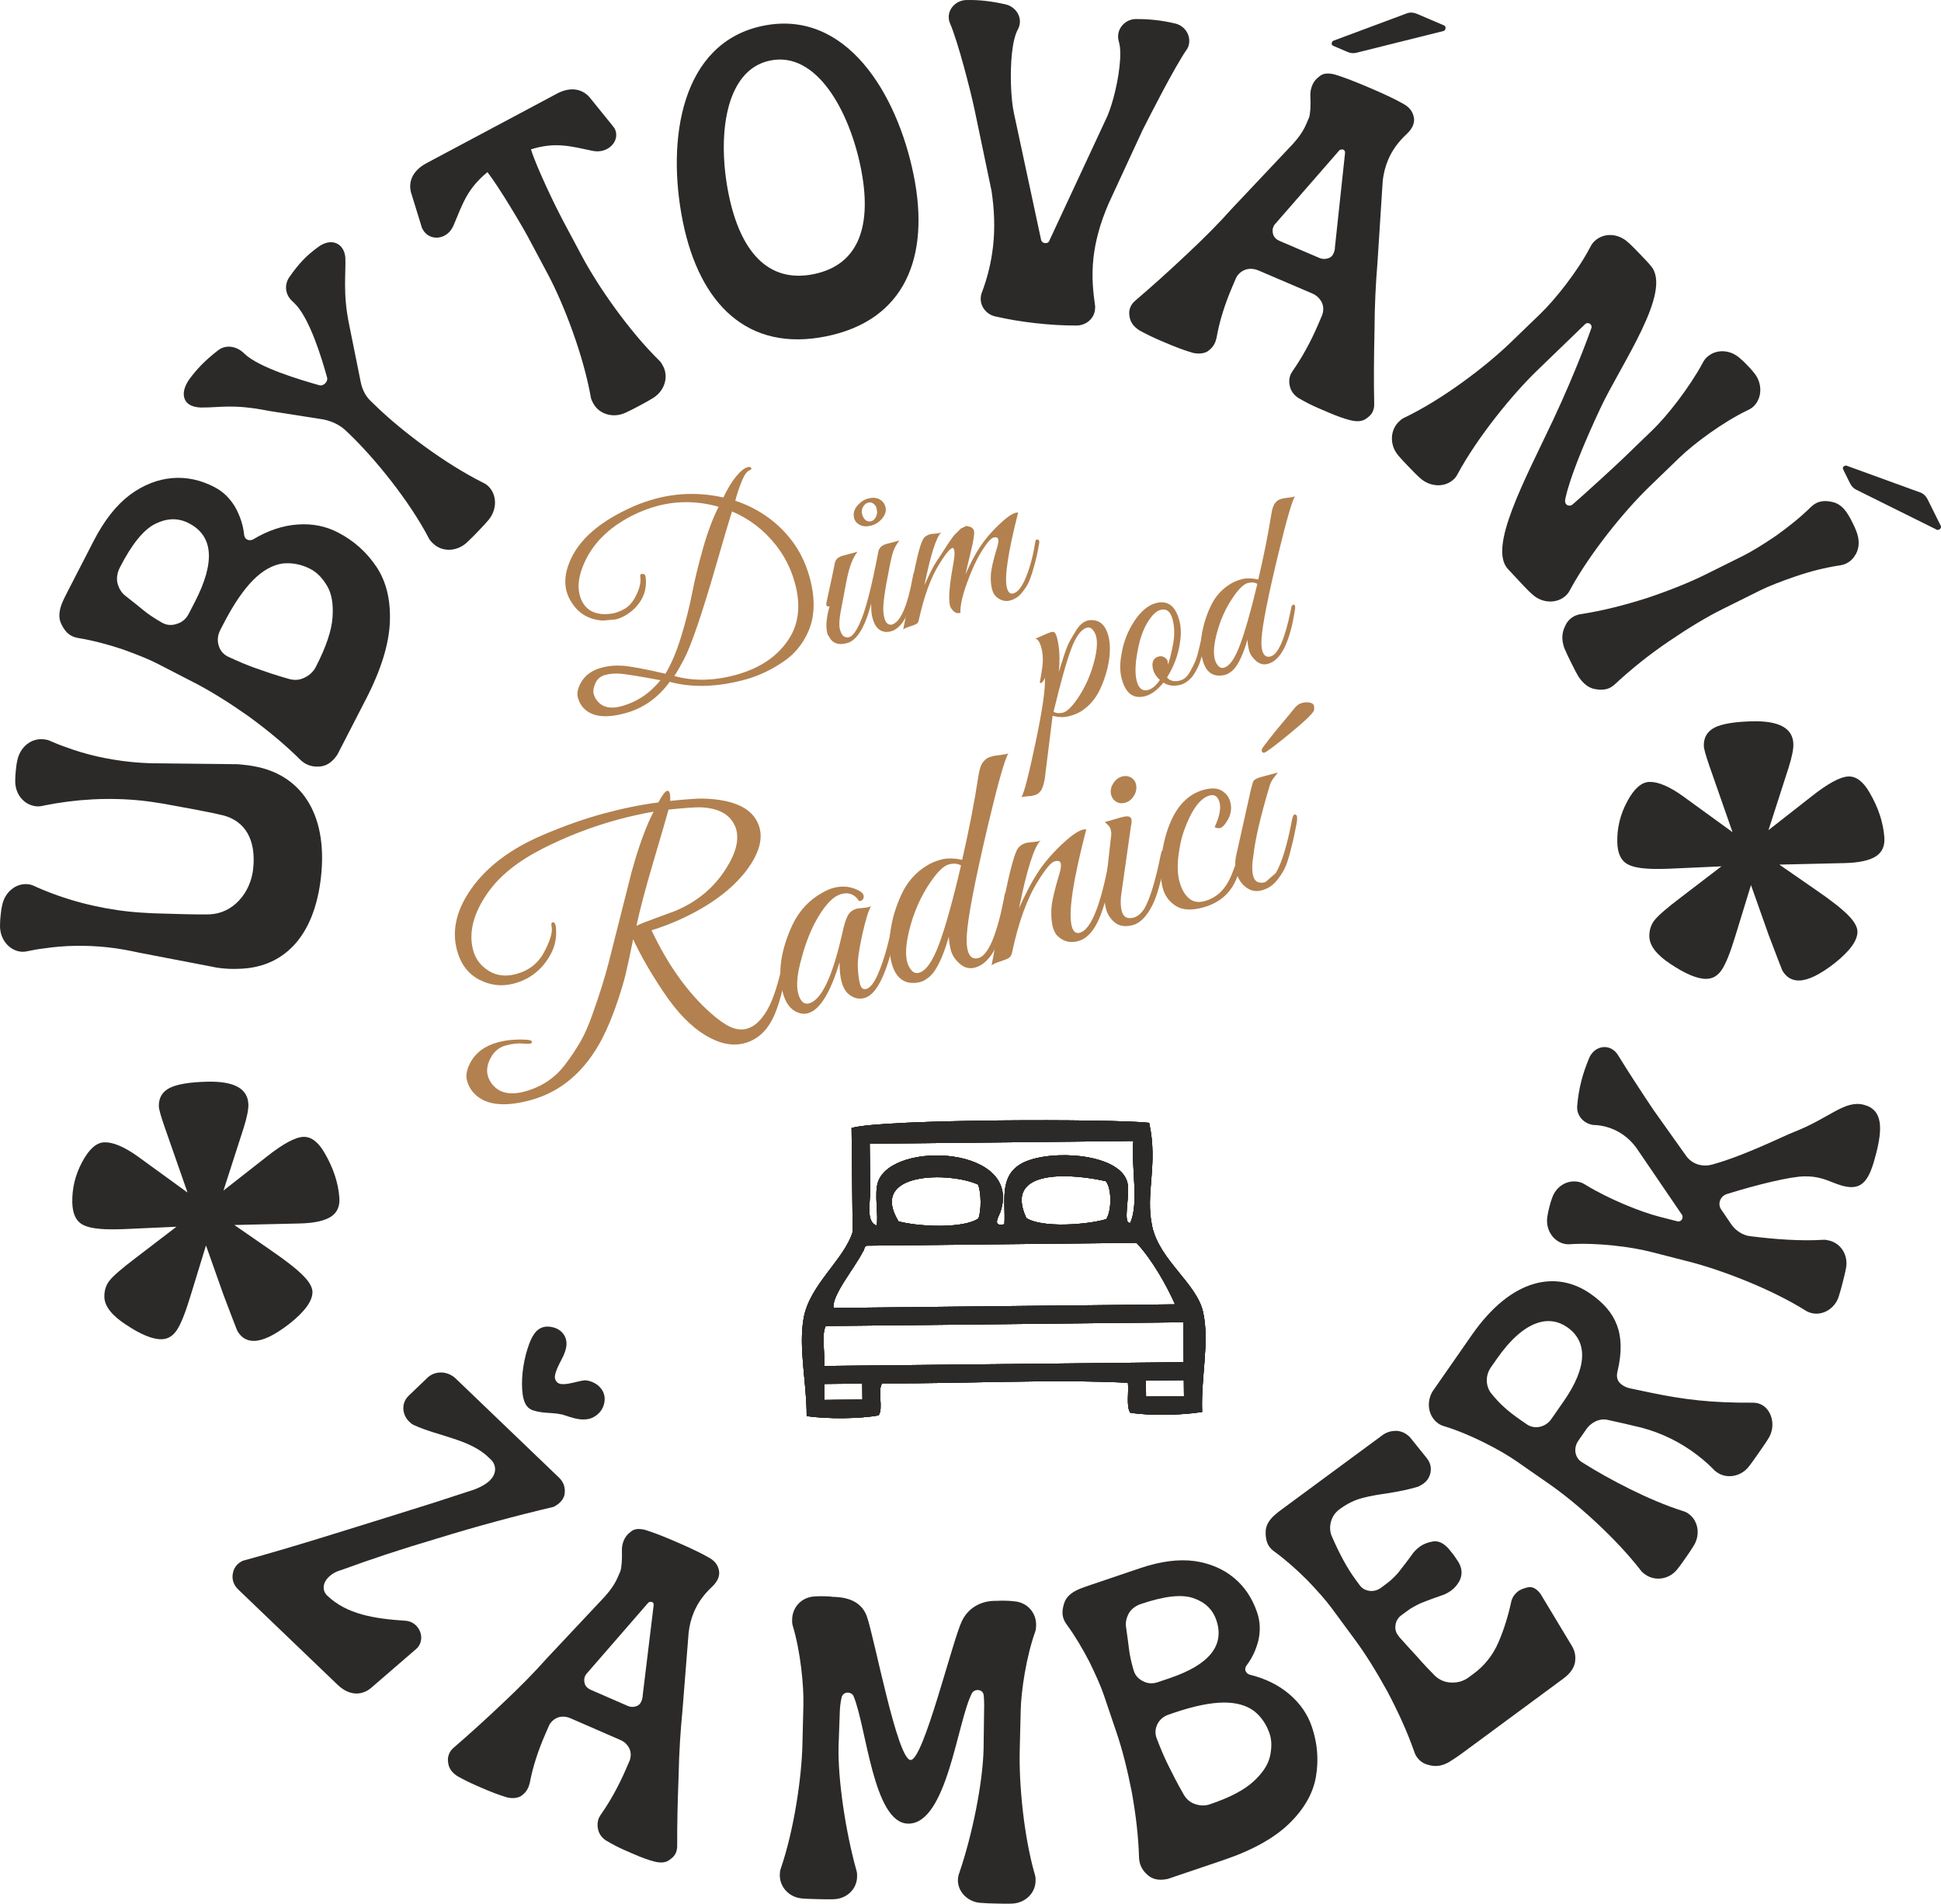
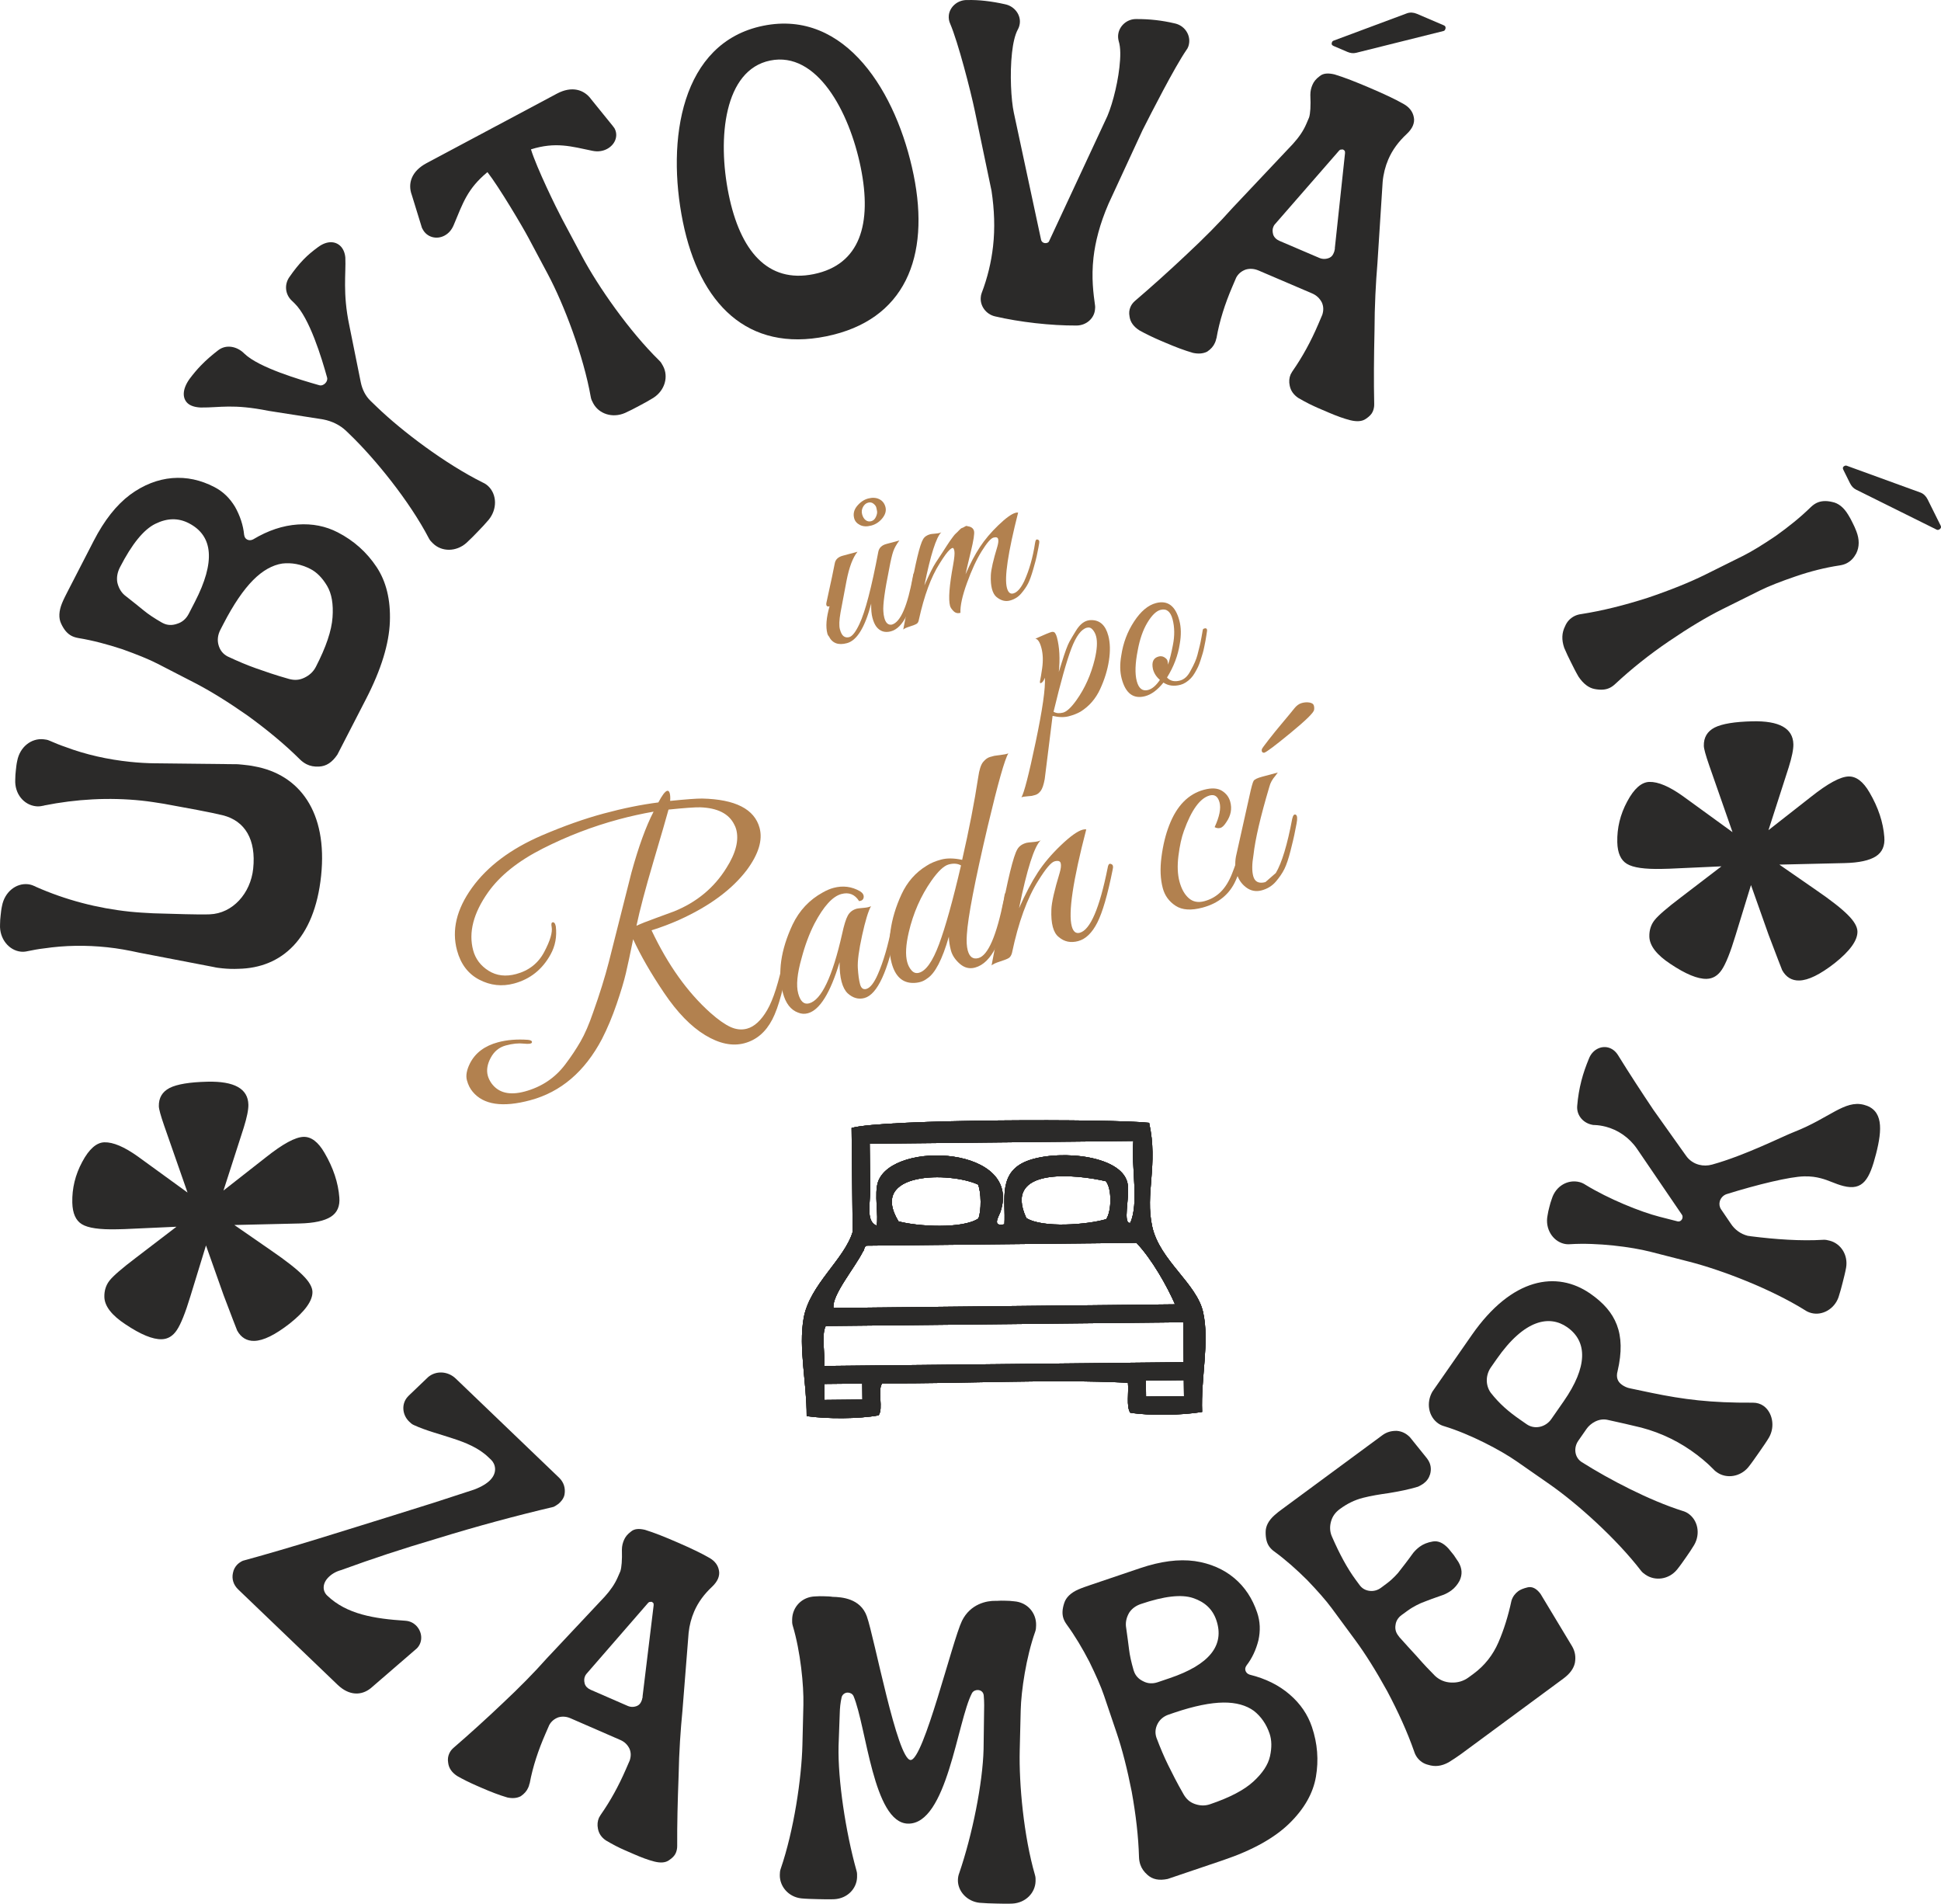
<svg xmlns="http://www.w3.org/2000/svg" xml:space="preserve" width="69.598mm" height="68.252mm" version="1.1" style="shape-rendering:geometricPrecision; text-rendering:geometricPrecision; image-rendering:optimizeQuality; fill-rule:evenodd; clip-rule:evenodd" viewBox="0 0 6960.64 6825.94">
  <defs>
    <style type="text/css">
   
    .fil0 {fill:#2B2A29}
    .fil1 {fill:#2B2A29;fill-rule:nonzero}
    .fil2 {fill:#B2814F;fill-rule:nonzero}
   
  </style>
  </defs>
  <g id="Vrstva_x0020_1">
    <path class="fil0" d="M672.48 4275.93l-83.87 -240.06c-12.2,-35.39 -18.7,-58.61 -18.98,-69.12 -0.7,-30.2 12.1,-52.05 38.7,-65.88 26.71,-13.44 71.84,-20.88 135.35,-22.36 96.53,-2.26 145.64,24.94 147.02,82.13 0.42,18.7 -5.33,46.33 -16.86,83.23l-72.44 224.93 152.28 -119.32c60.62,-48.13 105.35,-72.47 135.1,-73.18 27.41,-0.67 52.57,18.49 74.94,57.27 31.5,53.74 49.19,107.33 53.14,159.83 2.64,31.43 -7.41,54.55 -30.34,69.36 -23,14.68 -60.34,22.9 -112.02,24.1l-234.06 5.47 131.04 90.74c54.9,37.57 93.18,67.82 115.16,90.18 22.01,21.91 33.44,41.7 33.86,58.64 0.74,32.04 -26.74,70.22 -81.96,114.03 -52.18,40.57 -94.16,61.22 -126.69,61.92 -26.46,0.67 -47.32,-11.71 -61.25,-36.93 -3.85,-9.07 -19.9,-51.24 -48.73,-127.01l-63.16 -178.28 -55.71 181.52c-18.27,60.41 -34.68,101.01 -48.8,122 -14.18,21.35 -32.24,32.28 -54.66,32.81 -31.99,0.74 -74.97,-16.97 -129.3,-53.28 -49.71,-32.66 -75.19,-65.48 -75.96,-98.4 -0.53,-22.82 5.85,-42.68 18.77,-58.96 12.87,-16.33 44.24,-43.61 94.13,-81.36l145.64 -111.38 -187.41 8.47 -25.58 0.63c-62.2,1.45 -103.94,-4.44 -126.2,-18.16 -21.8,-13.16 -33.4,-38.99 -34.32,-77.38 -1.17,-51.2 10.55,-99.53 35.45,-145.89 24.56,-46.3 51.45,-69.86 79.81,-70.43 31.12,-0.81 71.31,16.16 120.17,51.1l177.75 129.02z" />
    <path class="fil0" d="M6212.99 2983.7l-83.86 -240.06c-12.21,-35.39 -18.7,-58.61 -18.98,-69.12 -0.71,-30.2 12.1,-52.05 38.7,-65.88 26.71,-13.44 71.84,-20.88 135.35,-22.36 96.53,-2.26 145.64,24.94 147.02,82.13 0.42,18.7 -5.33,46.33 -16.86,83.23l-72.44 224.93 152.28 -119.32c60.62,-48.13 105.35,-72.47 135.1,-73.18 27.41,-0.67 52.57,18.49 74.94,57.27 31.5,53.74 49.15,107.32 53.14,159.83 2.64,31.43 -7.41,54.55 -30.34,69.33 -23,14.71 -60.34,22.93 -112.02,24.13l-234.06 5.47 131.04 90.74c54.9,37.57 93.18,67.82 115.16,90.18 22.01,21.91 33.44,41.7 33.86,58.64 0.74,32.04 -26.74,70.22 -81.96,114.03 -52.18,40.57 -94.16,61.22 -126.69,61.92 -26.46,0.67 -47.32,-11.71 -61.25,-36.93 -3.85,-9.07 -19.9,-51.24 -48.73,-127.01l-63.16 -178.28 -55.71 181.52c-18.28,60.41 -34.68,101.01 -48.8,122 -14.18,21.35 -32.25,32.28 -54.66,32.81 -31.99,0.74 -74.97,-16.97 -129.3,-53.28 -49.72,-32.66 -75.19,-65.48 -75.96,-98.4 -0.53,-22.82 5.85,-42.68 18.76,-58.96 12.88,-16.33 44.25,-43.61 94.14,-81.36l145.64 -111.41 -187.41 8.5 -25.58 0.63c-62.2,1.45 -103.94,-4.44 -126.2,-18.17 -21.8,-13.15 -33.41,-38.98 -34.32,-77.37 -1.17,-51.2 10.54,-99.53 35.45,-145.89 24.55,-46.3 51.45,-69.86 79.81,-70.43 31.11,-0.81 71.31,16.16 120.17,51.09l177.74 129.03z" />
    <path class="fil1" d="M870.37 2741.82c13.3,1.41 27.98,2.96 41.1,5.78 162.51,28.76 264.05,163.85 240.06,392.66 -23.85,227.32 -142.33,330.56 -296.01,333.45 -18.94,0.95 -39.05,0.28 -57.69,-1.66 -10.65,-1.13 -21.31,-2.22 -31.78,-4.8l-267.79 -51.51c-38.14,-8.43 -75.08,-15.21 -113.71,-19.26 -75.86,-7.98 -151.29,-7.09 -226.48,4.05 -20.43,2.23 -39.65,6.04 -58.89,9.92 -8.29,2.01 -16.44,2.68 -24.41,1.83 -42.58,-4.48 -77.27,-46.19 -74.62,-97.16 -0.11,-11.68 0.95,-21.88 2.18,-33.41 1.06,-10.13 2.26,-21.73 4.84,-33.16 9.31,-50.28 50.38,-82.6 92.96,-78.12 7.98,0.85 15.81,3.14 23.5,6.88 1.34,0.14 2.64,0.28 3.81,1.84 108.03,47.95 222,77.48 337.79,89.65 27.97,2.93 56.06,4.41 84.15,5.89 75.15,2.04 162.26,5.33 202.83,3.7 82.38,-3.07 146.49,-75.36 155.77,-163.71 10.9,-104.22 -29.14,-171.4 -109.12,-191.5 -40.64,-10.09 -133.06,-27.13 -210.99,-41.17 -26.45,-4.2 -52.92,-8.51 -79.56,-11.29 -117.13,-12.28 -234.87,-5.61 -350.31,17.43 -1.48,1.3 -2.82,1.16 -4.16,0.98 -8.26,2.08 -16.41,2.68 -24.38,1.84 -43.97,-4.59 -77.41,-44.71 -74.76,-95.65 -0.11,-11.75 1.09,-23.32 2.15,-33.44 1.23,-11.61 2.43,-23.15 4.83,-33.2 9.28,-50.25 50.39,-82.53 94.31,-77.94 6.63,0.74 14.64,1.55 22.29,5.29 18.03,7.73 36.06,15.49 55.58,21.95 75.08,28.36 154.04,45.44 232.54,53.66 30.62,3.25 61.4,4.98 92.3,5.33l280.91 3.1c10.8,-0.31 20.11,0.67 30.76,1.77z" />
    <path class="fil1" d="M1192.52 2213.51c3.35,-47.39 -2.86,-84.96 -19.83,-113.36 -17,-28.36 -36.76,-48.41 -59.38,-60.05 -33.3,-17.15 -67.71,-23.43 -101.33,-19.48 -34.32,5.29 -69.89,24.63 -104.26,59.28 -34.43,34.68 -70.21,86.65 -106.86,157.82l-10.69 20.7c-9.31,18.14 -11.36,36.69 -6.67,53.85 5.22,19.08 16.16,32.88 32.81,41.49 37.54,17.67 70.99,31.64 101.54,42.43 30.51,10.83 70.07,24.66 118.75,38.28 19.83,5.29 36.91,4.27 54.94,-4.48 18.06,-8.68 32,-21.13 41.31,-39.26 36.66,-71.17 56.35,-129.8 59.67,-177.22zm-635.32 -335.43c-42.33,20.78 -84.22,72.86 -126.87,155.67 -9.31,18.13 -12.56,36.08 -9.74,53.95 4.06,18.45 12.46,34.25 25.93,46.08 29.99,23.63 53.49,42.26 69.33,55.39 15.84,13.06 37.08,27.27 63.8,42.66l4.72 2.43c15.49,8.01 33.09,8.85 51.66,2.05 17.89,-5.51 31.86,-17.96 41.17,-36.09l21.98 -42.69c73.32,-142.37 65.98,-236.21 -22.05,-281.55 -38.07,-19.58 -77.66,-18.66 -119.92,2.12zm510.35 2.54c53.11,-3.77 100.7,6.03 143.53,28.08 58.29,29.99 104.47,71.84 139.23,124.08 34.78,52.33 50.74,117.84 47.81,196.56 -2.96,78.71 -30.8,170.8 -85.49,276.89l-102.63 199.26c-18.87,27.94 -39.58,41.81 -65.8,43.08 -17.08,1.02 -32.18,-1.87 -45.27,-8.61 -8.3,-4.27 -15.99,-9.88 -22.97,-16.72 -54.76,-54.44 -118.12,-106.69 -188.23,-157.57 -70.77,-49.54 -134.74,-89.05 -190.62,-117.8l-132.03 -68.03c-32.11,-16.51 -74.55,-33.48 -126.66,-52.15 -52.75,-17.32 -105.67,-31.47 -156.97,-39.9 -9.67,-1.73 -17.46,-4.09 -24.62,-7.76 -15.46,-8.01 -27.59,-22.4 -37.58,-43.97 -9.45,-19.61 -8.29,-45.2 3.32,-73.56 6.14,-14.89 14.15,-30.41 22.15,-45.94l91.31 -177.29c37.96,-73.74 81.19,-128.46 130.29,-165.37 48.49,-35.6 99.25,-55.29 151.15,-59.7 51.94,-4.34 101.93,6.67 150.7,31.82 32.1,16.51 55.99,40.29 74.69,71.2 17.99,32.17 29.28,65.84 32.6,100.31 1.41,8.89 4.83,13.93 10.79,17 5.93,3.07 13.23,3.56 21.31,-0.46 54.37,-32.6 106.9,-49.75 160,-53.49z" />
    <path class="fil1" d="M1220.66 882.02c9.63,9.28 16.19,23.71 17.74,41.38 2.61,57.09 -9.91,127.97 14.01,242.04l41.48 205.76c5.33,25.36 16.62,48.41 34.89,66.05l23.15 22.29c89.61,86.41 244.5,203.4 378.92,270.37 7.8,3.42 14.61,7.97 20.36,13.54 30.86,29.74 32.59,81.96 1.12,120.38 -12.17,14.54 -25.29,28.19 -38.41,41.81 -13.13,13.65 -26.25,27.27 -41.35,40.99 -37.22,32.84 -88.49,32 -119.32,2.26 -5.78,-5.58 -11.53,-11.15 -15.31,-18.77 -69.75,-134.04 -193.31,-285.53 -282.96,-371.94l-13.47 -12.98c-22.16,-21.38 -51.38,-35.39 -82.77,-41.42l-195.39 -30.65c-129.48,-25.79 -173.17,-11.29 -243.13,-12 -19.69,-0.77 -37.29,-5.64 -47.92,-15.84 -18.31,-17.67 -19.54,-49.19 7.97,-87.39 13.23,-17.57 26.39,-33.2 39.55,-46.79 20.18,-20.99 40.29,-37.99 62.38,-55.11 29.11,-22.51 67.32,-13.94 92.37,10.19l1.94 1.91c52.04,50.14 199.8,93.53 268.32,113.07 8.82,2.47 16.82,-1.94 21.87,-7.23 5.04,-5.26 8.18,-12.35 6.38,-20.11 -19.08,-68.94 -62.94,-214.37 -116.92,-266.41l-10.58 -10.23c-23.14,-22.3 -27.2,-58.61 -5.86,-86.51 14.29,-20.64 30.55,-41.35 48.73,-60.23 16.16,-16.76 33.23,-30.62 52.29,-44.6 32.07,-23.67 61.61,-21.49 79.92,-3.85z" />
    <path class="fil1" d="M2197.62 451.77c1.91,3.53 4.45,5.19 6.32,8.75 14.49,27.13 1.44,58.36 -26.82,73.43 -14.11,7.54 -32.06,11.04 -52.5,6.77 -75.93,-15.63 -131.39,-33.06 -220.52,-5.26 19.94,65.21 90.96,210.77 111.74,249.73l71.13 133.44c58.54,109.79 169.74,268.85 276.92,373.91 6.32,5.72 10.13,12.84 13.9,19.9 20.15,37.78 6.95,87.25 -34.85,114.1 -16.05,10.05 -32.74,18.98 -49.47,27.87 -17.96,9.59 -34.68,18.45 -52.01,26.21 -45.55,19.75 -93.99,3.14 -114.13,-34.64 -3.78,-7.13 -7.55,-14.19 -8.79,-22.65 -26.24,-148.22 -95.68,-331.05 -154.22,-440.85l-70.49 -132.2c-20.82,-38.99 -104.01,-179.59 -145.79,-233.15 -72.08,59.67 -87.85,110.54 -120.48,188.54 -7.83,19.34 -19.44,31.61 -33.55,39.13 -28.26,15.06 -62.7,6.14 -77.83,-22.19l-3.14 -5.89 -36.13 -117.24c-15.59,-41.66 -1.2,-85.77 52.75,-114.52l467.55 -249.24c52.65,-28.08 97.27,-15.48 123.2,20.71l77.2 95.33z" />
    <path class="fil1" d="M3086.66 600.26c-41.07,-201.95 -157.64,-417.24 -324.56,-383.26 -165.48,33.65 -190.17,277.66 -149.07,479.62 41.06,201.99 139.37,319.94 304.84,286.28 166.88,-33.97 209.89,-180.64 168.79,-382.63zm189.71 26.95c59.77,293.83 -30.7,521.15 -313.17,578.63 -282.46,57.48 -454.53,-116.46 -514.27,-410.26 -59.77,-293.79 -7.48,-643.12 287.83,-703.2 296.71,-60.37 479.87,241.08 539.6,534.83z" />
    <path class="fil1" d="M4264.53 152.79c-1.06,9.32 -3.53,18.45 -10.37,27.13 -42.05,61.29 -126.63,226.8 -156.83,286.7l-121.93 263.69c-31.68,73.22 -47.71,137.43 -54.02,193.24 -8.22,73.14 -0.07,130.65 5.57,171.68 0.85,5.47 0.25,10.8 -0.35,16.09 -3.42,30.62 -31.15,55.78 -66.33,55.85 -45.45,0.25 -96.36,-2.75 -146.99,-8.46 -50.64,-5.72 -100.98,-14.08 -145.19,-24.41 -32.81,-7.73 -54.27,-38.46 -50.85,-69.05 0.6,-5.3 1.06,-9.28 3.11,-14.47 20.78,-54.23 34.43,-110.6 40.85,-167.76 7.37,-65.21 4.59,-131.47 -5.43,-198.57l-59.98 -286.91c-15.21,-73.07 -60.13,-246.48 -87.96,-311.57 -4.73,-9.95 -6.42,-20.92 -5.22,-31.58 3.31,-29.24 31.18,-55.75 67.67,-54.3 20.53,-0.39 40.92,0.56 62.63,3 23.14,2.61 47.56,6.7 70.42,11.96 34.4,6.56 57.3,37.43 53.85,68.02 -0.89,7.98 -3.25,15.77 -6.88,22.12 -11.08,20.32 -17.39,50.57 -21.13,83.8 -8.54,75.82 -3.14,170.69 6.52,214.86l97.94 456.83c2.16,6.98 7.66,10.3 13.44,10.97 5.79,0.63 13.3,-1.24 15.49,-7.73l200.93 -431.21c20.53,-39.41 42.83,-120.45 50.81,-190.91 4.2,-37.25 5.01,-70.81 -2.54,-94.56 -2.01,-8.32 -2.68,-15.13 -1.8,-23.1 3.42,-30.59 31.33,-57.09 66.33,-55.82 23.46,-0.07 45.31,1.06 68.45,3.67 21.7,2.43 44.67,6.38 66.09,11.46 35.84,6.74 57.12,38.74 53.7,69.33z" />
    <path class="fil1" d="M4831.6 185.88l-49.58 -21.21c-6.66,-2.82 -7.76,-7.69 -5.64,-12.59 1.06,-2.47 2.08,-4.94 5.82,-6.28l263.73 -98.29c11.19,-3.92 23.46,-3.04 35.53,2.11l96.39 41.24c6.7,2.86 7.26,8.93 5.15,13.83 -1.06,2.51 -2.12,4.94 -5.82,6.28l-313.8 78.33c-10.66,2.68 -21.1,1.13 -31.79,-3.42zm-100.62 738.76c12.06,5.18 24.83,4.83 36.58,-0.36 7.97,-3.84 11.96,-9.41 15.1,-16.82 1.59,-3.71 3.14,-7.38 3.39,-11.64 0.53,-1.24 1.58,-3.71 0.77,-5.51l36.59 -341.07c0.24,-4.23 -0.04,-7.27 -2.19,-9.63l-4.8 -3.56c-1.38,-0.57 -3.21,0.14 -6.42,0.21 -3.21,0.07 -5.08,0.74 -7.97,3.88l-230.15 264.05c-2.93,3.1 -4.52,6.81 -5.54,9.24 -3.17,7.41 -3.67,15.91 -0.63,27.45 3.52,10.19 11.29,17.88 23.35,23.07l141.91 60.69zm191.93 550.92c-4.23,9.84 -12.42,17.96 -25.72,26.81 -13.3,8.86 -31.22,9.95 -54.2,4.52 -24.3,-6.04 -50.31,-15.7 -78.43,-27.73 -5.32,-2.26 -17.39,-7.45 -37.46,-16.05 -20.08,-8.58 -43.65,-20.11 -71.52,-36.41 -17.15,-11.71 -26.85,-26.03 -30.45,-43.58 -3.28,-14.5 -2.01,-28.54 3.25,-40.81 1.59,-3.71 4.48,-6.85 6.03,-10.52 36.8,-52.71 66.9,-108.24 92.72,-168.54l14.71 -34.47c4.98,-15.34 4.91,-29.95 -1.58,-44.38 -7.87,-14.96 -19.12,-25.65 -35.21,-32.53l-191.4 -81.86c-16.05,-6.87 -31.54,-7.72 -45.95,-3.63 -14.92,5.22 -26.88,14.68 -34.53,28.86l-14.22 33.27c-25.79,60.29 -45.73,121.61 -56.52,183.99l-1.06 2.47c-0.78,5.5 -2.9,10.41 -4.45,14.07 -5.29,12.35 -14.57,22.9 -27.87,31.79 -14.11,7.05 -30.65,8.71 -50.95,4.41 -31.04,-8.93 -63.68,-21.41 -98.5,-36.34l-20.08 -8.53c-26.77,-11.5 -51.65,-23.61 -73.38,-35.78 -21.17,-13.44 -33.02,-30.16 -35.53,-50.14 -2.47,-12.7 -0.99,-23.7 3.25,-33.54 3.17,-7.41 7.65,-14.22 15.34,-21.14 60.06,-51.44 121.65,-106.62 185.34,-166.7 63.19,-58.89 118.93,-115.16 164.8,-166.89l217.26 -230.25c20.92,-23.07 37.36,-46.65 47.85,-71.27 1.09,-2.44 4.23,-9.84 10.02,-23.36 4.48,-14.11 6.42,-40.92 4.58,-81 -0.1,-14.64 3.28,-26.29 7.52,-36.13 4.72,-11.04 12.13,-20.99 25.96,-31.11 12.49,-10.66 30.37,-11.75 53.35,-6.25 35.07,10.59 77.09,27.13 126.62,48.31 49.54,21.2 89.16,39.58 121.05,57.62 20.36,11.64 32.74,27.09 36.58,47.7 2.23,9.63 0.67,20.64 -3.52,30.48 -4.24,9.85 -11.61,19.79 -22.27,29.78 -28.92,26.95 -51.19,56.77 -65.9,91.2 -10.55,24.62 -17.57,52.19 -20.08,80.27l-18.73 291.84c-5.71,68.91 -10.27,149.96 -10.51,243.03 -2.08,93.74 -2.9,180.75 -1.06,261.61 0.35,10.3 -2.01,19.51 -5.15,26.92z" />
-     <path class="fil1" d="M5616.09 2134.8c-29.85,28.79 -82.03,30.59 -119.29,-2.18 -10.02,-8.5 -20.14,-18.95 -31.25,-30.45 -21.24,-22.01 -43.55,-47.03 -57.73,-61.67 -71.83,-76.32 58.22,-315.25 160.25,-531.21 88.95,-189.03 139.51,-335.03 139.51,-335.03 -0.1,-3.95 -0.21,-7.91 -3.24,-11.04 -5.05,-5.23 -13.97,-6.74 -19.72,-1.2l-172.25 166.39c-89.47,86.44 -212.81,237.9 -284.44,369.82 -3.74,7.65 -8.5,14.32 -14.29,19.89 -30.79,29.71 -83.01,29.53 -120.27,-3.24 -14.11,-12.7 -27.23,-26.32 -40.39,-39.9 -13.12,-13.62 -26.28,-27.2 -39.48,-42.79 -31.5,-38.38 -27.87,-90.5 2.93,-120.2 4.8,-4.66 10.58,-10.23 18.38,-13.73 136.33,-64.85 292.03,-182.86 382.49,-270.25l106.79 -103.13c51.98,-50.18 132.28,-149.99 179.3,-239.96 3.74,-7.69 8.51,-14.28 14.26,-19.86 31.75,-30.69 83.97,-30.55 121.29,4.27 9.07,7.44 25.23,24.17 41.42,40.96 16.16,16.72 32.35,33.48 39.47,42.79 80.09,90.64 -105.59,350.88 -180.46,510.25 -117.91,251.42 -126.76,330.87 -126.76,330.87 -0.89,4.84 1.23,10.9 4.26,14.04 5.08,5.22 13.97,6.78 21.7,1.31 31.86,-26.74 157.11,-141.59 181.14,-164.87l106.83 -103.13c51.94,-50.18 131.25,-151.01 179.26,-239.92 3.74,-7.69 8.54,-14.32 14.29,-19.9 31.75,-30.62 83.97,-30.48 121.3,4.27 9.06,7.48 17.14,15.84 25.22,24.2 7.09,7.34 15.17,15.74 22.29,24.98 32.46,37.5 30.87,91.66 0.08,121.44 -5.79,5.57 -12.56,10.08 -20.36,13.54 -91.52,43.93 -194.05,120.66 -246.06,170.84l-107.75 104.08c-89.47,86.44 -212.81,237.94 -284.43,369.85 -3.78,7.62 -8.51,14.29 -14.29,19.86z" />
    <path class="fil1" d="M6634.22 1732.43l-23.95 -48.27c-3.25,-6.53 -0.96,-10.9 3.84,-13.3 2.4,-1.16 4.8,-2.36 8.5,-0.95l264.44 96.17c11.08,4.24 19.86,12.88 25.68,24.59l46.65 93.92c3.24,6.53 -0.25,11.5 -5.08,13.87 -2.4,1.23 -4.8,2.36 -8.47,0.98l-289.62 -143.81c-9.85,-4.83 -16.79,-12.8 -21.98,-23.21zm-648.3 566.17c-71.55,48.55 -135.7,99.99 -191.9,152.32 -7.09,6.77 -13.61,11.64 -20.81,15.2 -15.59,7.73 -33.2,8.36 -54.62,4.38 -21.38,-3.99 -40.71,-18.81 -57.9,-44.39 -9.6,-16.34 -18.7,-34.58 -27.09,-51.59 -8.44,-16.93 -16.83,-33.87 -24.06,-51.41 -10.02,-29.21 -8.93,-54.09 3.1,-78.01 6.81,-16.37 18.59,-28.72 34.19,-36.48 5.99,-2.96 15.02,-5.85 23.49,-6.81 76.28,-11.88 155.98,-31.96 238.51,-58.39 81.89,-27.69 151.61,-55.85 207.95,-83.83l133.01 -66.12c32.35,-16.09 72.37,-40.85 118.26,-71.87 45.28,-32.21 88,-66.47 125.21,-102.88 7.1,-6.74 13.66,-11.64 20.85,-15.24 15.56,-7.69 34.4,-8.96 56.46,-3.67 21.41,4.02 40.71,18.84 56.7,45.02 6.38,9.81 10.94,18.91 16.12,29.39 5.15,10.41 9.7,19.51 13.69,30.59 11.18,28.54 11.39,56.1 -0.64,79.95 -8.64,15.69 -19.26,27.44 -34.81,35.2 -7.2,3.6 -15.03,5.86 -24.73,7.38 -51.48,7.72 -104.58,21.09 -156.98,39.05 -52.36,17.88 -96.24,34.82 -128.59,50.91l-134.25 66.72c-56.32,28.02 -119.64,65.98 -191.16,114.56z" />
    <path class="fil1" d="M1491.18 5827.55c22.65,21.73 27.27,58.33 4.09,82.53l-165.65 143.1c-33.37,26.92 -77.44,27.52 -118.82,-12.13l-356.56 -341.92c-17.74,-17 -23.49,-38.59 -18.87,-59.21 2.18,-12.17 8.29,-22.43 14.53,-28.96 10.69,-11.15 22.65,-15.77 24.55,-15.73 176.87,-48.38 354.23,-105.18 539.99,-162.83 121.12,-37.53 170.06,-53.1 286.42,-91.59 26.7,-10.12 45.83,-22.15 57.44,-34.25 26.77,-27.91 17.78,-57.94 3,-72.16l-9.85 -9.42c-34.46,-33.09 -80.44,-52.15 -128.13,-67.49 -45.8,-15.35 -96.15,-27.91 -139.37,-47.92 -6.7,-2.82 -11.64,-7.55 -16.55,-12.31 -25.61,-24.56 -28.57,-64.89 -4.44,-90.01l3.56 -3.74 68.98 -66.01c28.86,-24.13 71.27,-20.99 98.82,5.43l370.35 355.18c17.75,16.97 23.5,38.56 19.86,60.09 -2.18,12.21 -8.36,20.57 -15.52,28.01 -10.69,11.15 -22.68,15.77 -23.56,16.72 -134.5,31.75 -274.35,69.16 -419.51,114 -132.24,39.33 -223.65,69.57 -342.58,112.72 -20.36,5.5 -35.81,15.7 -46.54,26.88 -20.54,21.34 -21.1,47.6 -3.39,64.6 69.96,67.08 168.33,82.85 280.35,90.18 16.01,1.06 28.54,7.77 37.39,16.23z" />
    <path class="fil1" d="M2251.09 6116.7c11.26,4.9 23.32,4.51 34.43,-0.46 7.59,-3.74 11.4,-9.1 14.5,-16.19 1.56,-3.53 3.07,-7.13 3.39,-11.19 0.53,-1.16 1.55,-3.56 0.81,-5.29l39.8 -327.35c0.31,-4.05 0.1,-6.95 -1.87,-9.24l-4.52 -3.35c-1.27,-0.56 -3.03,0.07 -6.03,0.14 -3,0.14 -4.8,0.74 -7.59,3.74l-220.83 254.14c-2.79,3 -4.34,6.52 -5.36,8.92 -3.11,7.09 -3.71,15.24 -1.03,26.28 3.14,9.81 10.38,17.18 21.63,22.09l132.66 57.76zm172.11 527.92c-4.13,9.49 -12,17.29 -24.66,25.82 -12.67,8.57 -29.53,9.7 -51.09,4.52 -22.83,-5.72 -47.14,-14.89 -73.39,-26.35 -5.01,-2.16 -16.3,-7.06 -35.07,-15.24 -18.76,-8.19 -40.74,-19.2 -66.75,-34.72 -15.98,-11.18 -24.87,-24.9 -27.98,-41.7 -2.85,-13.93 -1.48,-27.41 3.67,-39.23 1.52,-3.52 4.34,-6.52 5.89,-10.08 35.46,-50.67 64.68,-104.08 89.9,-162.02l14.43 -33.13c4.9,-14.71 5.08,-28.71 -0.85,-42.51 -7.12,-14.39 -17.6,-24.55 -32.59,-31.11l-178.99 -77.94c-14.99,-6.53 -29.6,-7.27 -43.18,-3.35 -14.11,5.11 -25.54,14.18 -32.95,27.87l-13.9 31.93c-25.26,57.93 -44.99,116.85 -56.13,176.72l-1.03 2.33c-0.81,5.29 -2.85,10.02 -4.41,13.55 -5.18,11.85 -14.07,22.05 -26.74,30.58 -13.37,6.85 -29,8.5 -48.06,4.41 -29.06,-8.46 -59.63,-20.35 -92.15,-34.5l-18.77 -8.18c-25.05,-10.94 -48.3,-22.48 -68.55,-34.08 -19.72,-12.81 -30.62,-28.82 -32.71,-48.03 -2.11,-12.17 -0.49,-22.71 3.64,-32.17 3.07,-7.12 7.41,-13.65 14.78,-20.28 57.34,-49.58 116.18,-102.74 177.11,-160.61 60.44,-56.66 113.78,-110.85 157.79,-160.57l208.19 -221.68c20.07,-22.19 35.88,-44.85 46.19,-68.48 1.02,-2.37 4.13,-9.46 9.81,-22.47 4.41,-13.55 6.7,-39.27 5.57,-77.77 0.14,-13.97 3.49,-25.18 7.62,-34.64 4.62,-10.65 11.78,-20.21 24.94,-29.95 11.92,-10.27 28.79,-11.36 50.35,-6.21 32.85,10.09 72.16,25.79 118.47,45.98 46.3,20.18 83.34,37.71 113.04,54.87 19.02,11.11 30.41,25.92 33.77,45.66 1.9,9.27 0.28,19.82 -3.85,29.31 -4.13,9.42 -11.25,18.98 -21.41,28.65 -27.66,25.89 -49.08,54.58 -63.51,87.67 -10.3,23.64 -17.36,50.14 -20.15,77.02l-22.22 280.17c-6.46,66.09 -12.03,143.82 -13.72,233.11 -3.43,89.97 -5.54,173.45 -5.05,251.07 0.14,9.88 -2.22,18.7 -5.29,25.79z" />
    <path class="fil1" d="M3713.67 6744.94c-1.02,42.55 -36.05,77.8 -82.56,80.52 -17.74,0.88 -38.2,0.39 -58.67,-0.11 -20.5,-0.49 -40.96,-1.02 -60.06,-2.78 -44.95,-4.98 -78.18,-41.91 -77.2,-81.93 0.22,-9.03 1.77,-16.72 4.7,-24.38 47.03,-136.93 84.36,-323.11 87.32,-444.37l1.66 -123.84c0.6,-24.51 1.06,-43.82 -1.06,-68.41 -1.09,-12.91 -10.48,-19.61 -21.38,-19.9 -8.18,-0.21 -16.47,3.5 -20.78,11.12 -52.96,100.62 -89.33,471.43 -229.9,467.94 -124.22,-3.04 -148.57,-348.16 -195.07,-457.75 -3.88,-7.79 -11.99,-11.89 -20.18,-12.1 -9.56,-0.24 -19.26,5.96 -22.22,16.23 -4.62,20.53 -6.42,38.56 -6.95,60.48l-4.17 114.76c-2.92,119.92 25.26,307.74 64.22,446.78 2.54,7.83 2.36,15.55 2.15,23.28 -1.02,41.28 -34.61,76.6 -81.15,79.31 -17.78,0.85 -38.24,0.32 -58.71,-0.17 -21.84,-0.53 -42.33,-1.02 -60.02,-2.75 -46.33,-5.01 -78.18,-43.22 -77.16,-84.5 0.14,-6.46 0.35,-14.19 3.28,-21.84 47.04,-136.93 74.8,-323.36 77.76,-444.59l3.5 -143.14c1.69,-69.68 -10.37,-191.26 -38.14,-283.56 -2.54,-7.83 -2.36,-15.55 -2.19,-23.24 1.06,-43.9 34.75,-80.52 82.6,-81.89 10.94,-1.03 21.87,-0.74 31.4,-0.53 10.93,0.28 21.83,0.53 31.36,2.08 31.4,0.78 99.56,5.01 122.56,70.11 26.85,75.5 109.02,513.7 156.8,514.86 46.4,1.17 149.7,-427.33 184.24,-498.74 30.16,-61.22 89.16,-72.65 120.55,-71.87l4.1 0.07c10.93,-0.99 20.53,-0.78 31.43,-0.5 9.56,0.25 20.46,0.5 31.36,2.09 47.71,3.73 79.53,41.94 78.47,85.8 -0.21,7.73 -0.39,15.45 -3.28,23.14 -32.28,90.78 -50.25,211.69 -51.94,281.3l-3.53 144.45c-2.93,119.95 14.32,307.49 54.66,446.56 2.54,7.83 2.32,15.56 2.18,22.01z" />
    <path class="fil1" d="M4494.41 6388.2c32.99,-30.24 53.14,-60.2 59.95,-91.1 6.84,-30.87 6.35,-57.94 -1.52,-81.15 -11.6,-34.18 -30.97,-61.71 -56.45,-81.64 -26.78,-19.51 -63.55,-30.27 -109.48,-29.71 -45.94,0.57 -103.97,12.07 -175.1,36.09l-20.71 7.06c-18.06,6.1 -31.5,17.46 -39.44,32.38 -8.78,16.58 -10.3,33.41 -4.52,50.53 14.12,37.43 27.87,69.58 41.67,97.59 13.79,27.98 31.78,64.07 56.13,106.23 10.06,17.01 22.41,27.84 40.33,34.01 17.92,6.21 35.52,7.02 53.63,0.92 71.09,-24.06 122.53,-50.99 155.52,-81.22zm-215.56 -658.23c-42.27,-14.25 -104.61,-6.77 -187.35,21.24 -18.1,6.11 -31.96,16.23 -41.56,30.38 -9.2,15.38 -13.72,31.85 -12.24,49.08 5.12,36.37 9.03,65.02 11.36,84.64 2.33,19.65 7.59,43.72 15.81,72.26l1.65 4.9c5.37,15.88 16.8,28.33 33.87,36.2 15.77,8.25 33.34,9.1 51.45,3l42.65 -14.47c142.26,-48.09 198.03,-117.38 167.48,-207.73 -13.26,-39.13 -40.82,-65.21 -83.12,-79.5zm346.15 345.84c38.63,33.19 64.74,72.01 79.63,116 20.25,59.84 24.62,119.64 14.43,178.88 -10.2,59.31 -41.81,114.94 -94.84,166.88 -53,51.98 -131.68,96.32 -237.7,132.17l-199.12 67.43c-30.98,6.35 -54.09,1.94 -72.76,-14.89 -12.27,-10.83 -20.7,-22.93 -25.26,-36.37 -2.89,-8.54 -4.48,-17.53 -4.79,-26.95 -2.08,-74.24 -11.36,-152.74 -26.18,-234.91 -16.12,-81.64 -34.08,-151.79 -53.53,-209.22l-45.9 -135.59c-11.15,-32.99 -29.11,-73.25 -52.51,-121.08 -24.69,-47.5 -51.58,-92.86 -81.11,-133.23 -5.47,-7.69 -9.24,-14.61 -11.75,-21.91 -5.36,-15.91 -4.26,-33.94 2.9,-55.43 6.24,-19.83 23.63,-36.58 49.96,-48.2 13.79,-6.07 29.32,-11.29 44.81,-16.58l177.15 -59.95c73.71,-24.9 138.59,-33.27 195.99,-25.47 56.14,8.26 103.48,29.03 141.7,61.01 38.2,31.99 65.13,73.24 82.1,123.34 11.15,33.02 12.03,65.38 4.72,99.14 -8.57,34.25 -22.71,64.88 -42.79,90.71 -4.8,7.12 -5.71,12.84 -3.67,18.98 2.09,6.1 6.71,11.36 14.86,14.04 58.18,14.36 105.03,37.96 143.67,71.2z" />
    <path class="fil1" d="M5444.48 5705.33c6.6,-4.87 17.99,-10.09 33.9,-13.8 15.91,-3.7 31.68,3.88 46.23,23.64l113.67 188.65c10.83,19.3 13.09,38.49 9.42,58.82 -4.76,21.09 -18.52,39.3 -41.59,56.27l-366.86 270.54c-14.29,10.52 -29.32,20.01 -44.39,29.5 -25.36,13.9 -48.73,16.68 -73.07,8.99 -16.44,-3.91 -29.99,-13.16 -39.93,-26.63 -3.85,-5.22 -8.12,-13.27 -10.48,-21.13 -24.56,-70.11 -57.3,-142.09 -96.39,-215.82 -40.22,-73 -78.68,-134.36 -114.66,-183.14l-84.96 -115.3c-20.68,-28.01 -50.78,-62 -87.68,-100.52 -37.92,-37.71 -77.34,-72.75 -117.77,-102.28 -6.77,-4.59 -13.22,-11.04 -17.85,-17.32 -9.17,-12.42 -13.61,-29.99 -13.33,-52.64 -0.07,-20.75 10.26,-41.24 31.82,-60.34 9.1,-8.33 17.89,-14.78 26.67,-21.27l360.3 -265.64c15.38,-11.32 32.38,-15.87 51.34,-15.45 17.88,1.27 33.65,8.85 47.35,22.82l59.95 74.42 2.29 3.1c12.24,16.62 15.59,35 10.09,55.11 -4.55,14.54 -12.14,24.94 -24.2,33.87 -5.51,4.06 -11.75,7.06 -19.12,10.87 -33.24,10.09 -68.77,17.07 -105.11,23 -32.24,4.55 -62.62,9.31 -92.61,17 -29.92,7.62 -57.16,21.31 -82.45,39.94 -16.44,12.13 -26.57,26.03 -31.75,44.28 -5.19,18.27 -4.8,37.22 3.38,55.18 26.95,61.89 54.8,113.5 84.68,154.01l14.53 19.69c8.4,11.46 20.46,18.59 35.39,20.42 14.88,1.8 28.96,-2.12 41.03,-11.04l1.09 -0.78c16.47,-12.13 28.57,-21.06 36.58,-28.57 8.01,-7.52 16.05,-15.03 23.29,-23.6 6.17,-7.76 14.85,-18.95 26.07,-33.62 7.58,-10.44 17.39,-22.44 28.92,-38.98 7.24,-8.58 14.18,-15.24 22.97,-21.77 12.06,-8.86 27.55,-15.49 47.21,-18.73 19.62,-3.28 38.03,5.61 56.31,25.79l18.7 23.07 16.51 24.69c13.87,23.39 14.71,45.24 4.02,67.57 -7.16,13.3 -16.93,25.33 -29.03,34.22 -8.78,6.45 -17.22,11.11 -27.55,15.52 -16.23,5.57 -29.53,10.55 -41.7,14.71 -17.32,6.35 -31.72,12.17 -40.92,15.77 -10.34,4.37 -19.86,9.84 -29.46,15.28 -9.53,5.43 -22.72,15.13 -39.19,27.26 -12.07,8.93 -20.01,21.17 -21.56,35.18 -2.33,12.94 0.18,25.5 8.57,36.93l5.37 7.27c18.27,20.18 38.84,43.46 62.8,69.12 22.86,26.39 45.31,49.96 64.67,69.33 16.3,15.2 35.81,23.28 58.51,24.17 22.71,0.91 43.79,-5.01 62.45,-18.81l17.57 -12.91c39.54,-29.17 69.26,-67.11 88.76,-111.95 19.51,-44.81 35.18,-94.87 47.04,-150.09 4.55,-14.57 13.23,-25.75 24.2,-33.86z" />
    <path class="fil1" d="M5607.53 5024.47c85.81,-123.27 86.37,-214.33 12.28,-265.92 -62.46,-43.46 -152.32,-29.52 -252.94,115.02l-20.28 29.1c-19.51,28.05 -19.72,64.47 -0.57,91.14 31.65,40.28 64.22,67.95 104.43,95.96l24.38 16.94c28.58,19.93 67.96,10.72 88.24,-18.38l44.46 -63.87zm716.29 16.23c31.75,22.08 43.21,73.35 19.9,113.64 -7.55,13.02 -21.59,33.23 -34.86,52.26 -14.04,20.18 -28.08,40.32 -39.26,54.19 -28.9,34.75 -78.08,42.09 -111.95,18.56 -4.2,-2.96 -8.43,-5.89 -11.89,-9.98 -24.69,-25.51 -52.78,-48.38 -81.32,-68.24 -61.4,-42.76 -131.4,-73.18 -206.75,-89.02 0,0 -51.16,-12.34 -92.26,-20.99 -32.42,-7.62 -62.52,13.02 -75.79,32.11l-29.63 42.54c-17.92,25.79 -12.91,59.21 10.37,75.4l2.12 1.48c100.48,63.3 242.38,137.15 360.82,174.68 7.9,2.15 15.03,5.43 21.38,9.88 33.87,23.56 44.04,72.22 20.67,112.51 -9.06,15.31 -19.22,29.88 -29.35,44.46 -10.93,15.66 -21.06,30.23 -32.28,44.04 -29.7,35.87 -79.1,41.41 -112.97,17.85 -5.29,-3.71 -11.64,-8.12 -16.44,-14.75 -88.31,-114.7 -228.48,-240.59 -328.01,-309.85l-117.49 -81.78c-57.16,-39.8 -166.28,-97.45 -259.64,-125.85 -7.94,-2.19 -15.06,-5.5 -21.38,-9.91 -34.96,-24.31 -44.31,-74.06 -20.95,-114.35l141.17 -202.79c143.56,-206.15 304.62,-232.09 425.28,-148.12 91.03,63.37 129.27,141.59 97.52,277.49 -6.1,22.37 0.07,38.28 15.95,49.36 7.41,5.15 17.71,10.62 30.34,12.81l75.36 15.84c115.44,23.81 212.11,36.19 363.65,35.24 14.21,-0.07 27.13,3.92 37.71,11.29z" />
    <path class="fil1" d="M6683.67 3961.18c70,17.96 66.76,87.6 44.04,176.23 -23.07,89.9 -46.23,133.3 -117.42,115.05 -30.02,-7.69 -50.81,-20.04 -80.79,-27.73 -16.27,-4.16 -34.08,-7.33 -59.53,-6.8 -50.88,1.05 -167.27,29.03 -278.76,63.86 -11.67,4.06 -20.99,14.36 -24.06,26.28 -2.36,9.24 -0.98,19.44 4.8,28.01l34.82 51.2c14.32,21.98 35.7,37.32 60.69,43.75 3.74,0.96 7.83,0.6 12.84,1.87 86.44,10.87 178,17.43 257.8,12.49 8.19,-0.7 15.67,1.24 23.18,3.11 39.97,10.26 66.83,50.98 59.03,96.88 -3.14,17.5 -7.94,36.02 -12.31,53.21 -4.41,17.21 -8.82,34.39 -14.82,52.57 -14.95,42.72 -58.43,66.83 -97.16,56.88 -8.75,-2.22 -15.91,-5.47 -22.72,-10.02 -122.85,-76.6 -298.62,-144.16 -416.08,-174.26l-138.7 -35.52c-67.49,-17.32 -189.92,-33.2 -287.37,-27.13 -8.18,0.71 -16.01,0.11 -23.49,-1.8 -40.01,-10.26 -67.43,-53.95 -58.04,-100.83 1.48,-10.9 3.84,-20.15 6.56,-30.77 2.36,-9.27 5.11,-19.82 9.07,-30.05 14.35,-45.66 57.86,-69.76 99.1,-59.21 7.48,1.91 14.64,5.19 21.45,9.74 82.84,50.81 197.47,97.13 264.97,114.38l64.99 16.65c8.71,2.26 15.73,-4.41 17.46,-11.01 1.02,-3.98 1.13,-9.59 -1.94,-13.19l-160.6 -235.65c-28.09,-41.03 -69.02,-68.45 -112.73,-79.63 -13.76,-3.53 -26.6,-5.44 -39.76,-5.96 -4.09,0.35 -9.1,-0.92 -12.84,-1.87 -29.98,-7.69 -52.39,-34.54 -49.25,-67.61 2.5,-30.37 7.44,-60.08 14.92,-89.15 7.12,-27.8 16.4,-53.64 26.95,-79.14 12.24,-32.07 42.65,-46.82 68.87,-40.11 13.76,3.53 26.14,12.35 35.6,27.44 41.41,67.01 83.48,131.33 126.8,195.99l116.46 163.75c11.6,17.04 28.64,28.47 47.39,33.26 14.99,3.85 31.04,3.74 46.78,-0.7 119.01,-32.92 255.34,-102.32 295.2,-117.45 125.88,-49.51 179.87,-114.59 248.6,-96.99z" />
-     <path class="fil2" d="M2418.16 2423.75c67.43,18.87 140.29,17.74 218.58,-3.29 90.92,-24.55 156.47,-69.96 196.62,-136.33 31.86,-53.63 37.78,-117.55 17.78,-191.82 -14.25,-52.97 -37.99,-99.92 -71.31,-140.99 -41.87,-52.33 -93.46,-91.45 -154.82,-117.56 -9.73,30.41 -27.72,91.27 -54.05,182.62 -26.32,91.34 -49.33,165.89 -68.98,223.65 -19.61,57.76 -36.16,99.46 -49.64,124.97 -13.52,25.57 -24.88,45.13 -34.19,58.75zm-49.61 15.2c-76.03,-14.11 -123.8,-21.87 -143.32,-23.42 -19.58,-1.52 -37.85,0 -54.86,4.55 -16.94,4.62 -28.76,14.53 -35.42,29.95 -6.67,15.38 -8.61,28.08 -5.93,38.17 2.72,10.05 7.62,19.08 14.68,27.02 18.76,21.48 46.82,27.2 84.25,17.15 55.29,-14.89 102.1,-46.02 140.6,-93.43zm33.06 5.89c-41.91,57.58 -95.37,95.19 -160.4,112.69 -74.23,19.97 -125.56,11.57 -154,-25.22 -6.71,-8.68 -11.75,-19.55 -15.24,-32.46 -3.5,-12.98 -0.64,-28.68 8.57,-47.25 14.36,-29.17 39.97,-48.69 76.81,-58.64 24.73,-6.67 50.88,-8.89 78.29,-6.77 27.45,2.22 77.66,11.67 150.73,28.47 21.3,-35.42 40.18,-79.95 56.52,-133.8 16.41,-53.81 29.32,-104.92 38.81,-153.47 9.42,-48.56 22.43,-102.21 39.01,-161 16.58,-58.78 35.32,-108.91 56.28,-150.34 -74.83,-21.2 -148.54,-22.04 -221.04,-2.54 -29.92,8.08 -59.6,19.44 -88.98,34.15 -84.08,43.04 -141.52,100.2 -172.36,171.4 -19.15,43.46 -24.37,81.33 -15.69,113.54 11.78,43.75 40.46,66.58 86.01,68.48 16.05,0 29.53,-1.48 40.47,-4.41 10.93,-2.93 22.72,-7.97 35.31,-15.06 12.56,-7.13 23.78,-18.74 33.62,-35 18.48,-32.14 25.68,-59.35 21.52,-81.68 -0.85,-5.36 1.97,-8.11 8.39,-8.32 6.46,-0.14 10.09,3.6 10.98,11.43 5.53,43.54 -8.01,81.46 -40.71,113.71 -20.18,19.05 -42.06,31.71 -65.67,38.03l-46.96 4.34c-47.78,-3.18 -84.08,-23.32 -108.91,-60.48 -9.92,-14 -16.97,-28.75 -21.17,-44.28 -8.54,-31.68 -5.19,-66.23 10.05,-103.66 32.32,-81.57 110.4,-149.21 234.24,-202.9 24.42,-10.27 48.98,-18.73 73.71,-25.4 79.98,-21.56 161.38,-23.11 244.15,-4.66 15.45,-31.92 30.87,-57.23 46.22,-75.89 15.39,-18.63 28.79,-29.49 40.33,-32.6 6.31,-1.69 10.37,-1.37 12.24,0.88 1.87,2.26 2.22,4.34 1.16,6.14 -1.02,1.84 -2.68,3.07 -4.97,3.71 -9.81,2.61 -19.69,16.4 -29.64,41.27 -9.94,24.91 -17.42,47.64 -22.4,68.1 72.58,24.27 133.62,64 183.04,119.21 39.69,44.29 67.68,96.6 83.94,157.04 20.14,74.84 18.38,139.23 -5.36,193.1 -19.62,44.18 -48.41,79.42 -86.37,105.7 -45.27,31.33 -92.37,53.56 -141.31,66.72 -99,26.64 -188.76,29.25 -269.23,7.69z" />
    <path class="fil2" d="M3124.26 1868.76c7.48,-2.01 13.05,-7.09 16.72,-15.17 3.7,-8.07 5.12,-14.81 4.3,-20.14 -0.81,-5.33 -1.83,-10.16 -2.99,-14.46 -1.13,-4.31 -4.48,-8.65 -9.99,-13.09 -5.5,-4.38 -11.99,-5.58 -19.44,-3.53 -7.51,2.01 -13.51,7.2 -18.06,15.52 -4.55,8.33 -5.57,17.11 -3.1,26.28 2.5,9.25 6.66,16.13 12.52,20.68 5.89,4.62 12.56,5.92 20.04,3.91zm-11.25 -81.25c15.24,-4.13 28.57,-3.35 39.93,2.19 11.36,5.6 18.8,14.85 22.3,27.83 3.49,12.91 0.21,25.96 -9.81,39.19 -11.01,14.08 -24.59,23.32 -40.68,27.66 -16.15,4.31 -29.74,3.63 -40.81,-2.01 -11.08,-5.64 -18.03,-13.65 -20.78,-24.02 -4.06,-15 -1.06,-29.07 8.96,-42.23 12.03,-14.96 25.61,-24.48 40.89,-28.61zm-145.86 484.7c-6.64,-24.73 -4.06,-57.58 7.79,-98.4 -9.2,2.47 -13.05,-1.44 -11.5,-11.74l7.41 -34.4c9.49,-42.65 17.08,-78.68 22.76,-107.99 2.46,-13.59 12.06,-22.69 28.78,-27.2l52.68 -14.15c-16.72,20.53 -29.77,55.08 -39.26,103.62 -9.42,48.55 -16.62,86.55 -21.56,114.1 -4.9,27.59 -5.64,47.71 -2.26,60.33 3.43,12.67 7.98,21.03 13.69,25.05 5.72,4.02 12.28,5.01 19.79,2.97 10.94,-2.93 23.08,-18.49 36.45,-46.86 20.88,-43.86 43.49,-130.52 67.95,-259.92 3.07,-13.83 12.67,-22.86 28.79,-27.2l46.61 -12.56c-10.02,13.23 -17.25,25.93 -21.66,38.24 -4.41,12.27 -9.39,33.37 -14.89,63.26 -15.91,78.36 -22.89,129.3 -20.88,152.84 0.46,8.51 1.58,16.23 3.45,23.15 4.98,18.45 13.94,26.49 26.92,24.23 31.05,-8.36 56.38,-66.68 76,-175.14 1.27,-8.96 3.88,-13.05 7.76,-12.2 3.95,0.77 6.28,2.61 7.06,5.5 0.77,2.86 0,10.13 -2.44,21.91 -2.36,11.75 -4.69,23.21 -6.98,34.29 -2.23,11.11 -6.11,26.49 -11.61,46.19 -5.47,19.72 -11.25,35.63 -17.25,47.74 -15.63,31.36 -34.22,49.93 -55.78,55.75 -21.59,5.78 -38.99,0.35 -52.16,-16.51 -5.78,-7.69 -10.44,-18.17 -14,-31.44 -3.6,-13.19 -5.12,-30.37 -4.62,-51.48 -22.19,84.96 -51.09,132.28 -86.8,141.84 -31.04,8.4 -52.67,0.35 -64.85,-24.2 -2.5,-2.4 -4.3,-5.57 -5.39,-9.6z" />
    <path class="fil2" d="M3651.14 1837.96c-36.58,143.81 -49.96,233.85 -40.18,270.08 4.34,16.12 11.96,22.75 22.89,19.76 13.8,-3.74 26.81,-18.35 39.09,-43.83 18.2,-40.11 31.19,-85.88 38.95,-137.36 1.27,-9.03 3.88,-13.12 7.79,-12.27 3.92,0.77 6.25,2.61 7.06,5.5 0.78,2.86 -0.18,10.83 -2.86,23.88 -2.64,13.06 -4.76,23.5 -6.38,31.37 -1.56,7.83 -5.65,23.1 -12.17,45.87 -6.53,22.75 -12.74,39.83 -18.56,51.3 -5.86,11.47 -14.11,23.35 -24.66,35.77 -10.51,12.46 -23.99,20.82 -40.39,25.23 -16.41,4.41 -32.49,0.17 -48.41,-12.92 -7.16,-6.03 -12.49,-15.55 -15.98,-28.5 -3.5,-12.95 -4.87,-29.39 -4.06,-49.36 0.81,-19.97 8.57,-54.17 23.32,-102.6 3.53,-12.07 4.48,-21.13 2.82,-27.17 -1.62,-6.03 -7.2,-7.79 -16.65,-5.18 -9.53,2.54 -23.53,18.66 -42.05,48.34 -18.56,29.7 -36.23,67.81 -53.03,114.31 -16.83,46.47 -24.63,82.21 -23.43,107.22 -9.81,2.64 -18.06,0.56 -24.83,-6.28 -6.78,-6.81 -10.94,-13.09 -12.49,-18.84 -6.35,-23.6 -2.61,-72.75 11.22,-147.52 4.44,-24.65 5.92,-40.92 4.4,-48.87 -1.51,-7.93 -3.59,-11.71 -6.24,-11.25 -2.68,0.42 -6,2.4 -10.02,5.89 -8.96,7.98 -21.34,24.94 -37.22,50.78 -30.37,47.74 -55,114.55 -73.84,200.47 -1.17,7.12 -3.71,11.95 -7.62,14.53 -3.95,2.65 -12.17,5.93 -24.66,9.91 -12.49,3.92 -20.46,7.62 -23.88,11.04 4.93,-22.93 12.94,-65.55 23.91,-127.71 20.01,-111.56 35.7,-176.94 47.25,-196.06 5.01,-8.82 13.58,-14.78 25.65,-18.06 2.29,-0.6 8.46,-1.31 18.41,-2.19 9.99,-0.81 17.11,-2.36 21.38,-4.8 -18.17,17.25 -38.45,80.73 -60.72,190.42 18.06,-40.61 31.57,-67.75 40.57,-81.29 9.03,-13.51 15.7,-23.64 20.03,-30.41 4.38,-6.7 7.77,-11.93 10.16,-15.7 2.37,-3.7 5.86,-9.14 10.45,-16.19 4.58,-7.13 8.08,-12.42 10.55,-15.81 2.46,-3.45 5.96,-8.25 10.47,-14.43 4.52,-6.13 8.15,-10.37 10.94,-12.63 2.79,-2.29 6.42,-5.89 10.97,-10.83 4.52,-4.93 8.08,-7.79 10.69,-8.46 2.57,-0.67 5.96,-2.37 10.23,-5.05 4.16,-2.64 7.51,-3.07 9.81,-1.23 12.77,1.52 20.46,7.09 23.07,16.9 2.36,8.6 -1.48,33.44 -11.43,74.37 -9.95,40.96 -16.26,67.96 -18.95,81.04 16.83,-38.48 33.98,-71.05 51.52,-97.65 17.5,-26.64 39.62,-52.82 66.37,-78.54 26.7,-25.72 47.28,-40.5 61.64,-44.39 3.46,-0.92 6.49,-1.13 9.1,-0.6z" />
    <path class="fil2" d="M2640.05 2973.52c-1.59,-5.89 -3.92,-11.57 -6.95,-17.07 -19.19,-38.98 -59.84,-59.56 -121.93,-61.78 -19.05,-0.39 -56.99,2.32 -113.78,8.14 -7.06,26.39 -25.09,88.35 -54.02,186.08 -28.86,97.69 -49.19,174.57 -60.94,230.57 15.38,-7.3 38.38,-16.4 68.94,-27.41 30.55,-11.01 52.65,-19.12 66.23,-24.34 81.04,-32.85 143.57,-84.82 187.56,-155.84 33.76,-53.28 45.41,-99.39 34.89,-138.35zm129.3 682.18c-23.42,44.95 -56.6,73.24 -99.63,84.82 -43.01,11.57 -89.97,1.9 -140.89,-28.93 -50.91,-30.84 -99.99,-81.33 -147.27,-151.4 -47.28,-70.14 -84.25,-134.29 -110.99,-192.53 -10.87,53.42 -19.62,94.17 -26.21,122.39 -6.6,28.22 -17.61,64.92 -33.06,110.07 -15.45,45.14 -32.95,86.97 -52.57,125.32 -61.64,116.85 -147.24,189.99 -256.82,219.46 -99.28,26.78 -168.29,16.51 -207.03,-30.62 -9.24,-10.9 -16.09,-24.66 -20.53,-41.21 -4.45,-16.51 -0.81,-36.61 10.97,-60.3 19.05,-37.46 52.5,-62.66 100.3,-75.57 32.35,-8.71 68.28,-11.64 107.68,-8.82 10.52,1.06 15.31,4.13 14.29,9.1 -1.06,5.05 -10.9,6.53 -29.56,4.48 -18.74,-2.12 -40.01,0.07 -63.9,6.53 -23.92,6.42 -42.05,21.16 -54.34,44.25 -12.38,23 -15.84,44.42 -10.51,64.28 2.4,8.86 6.77,17.92 13.23,27.24 25.01,34.29 64.71,44.03 119.14,29.42 60.3,-16.26 108.77,-48.59 145.4,-97.17 20.96,-27.65 39.19,-55.08 54.8,-82.17 15.55,-27.02 30.65,-61.89 45.2,-104.43 23.39,-65.49 42.08,-125.53 56.17,-180.18 14.04,-54.69 29.14,-114.38 45.27,-178.99 16.12,-64.71 28.05,-111.87 35.81,-141.62 25.47,-92.83 51.97,-165.79 79.49,-218.93 -42.23,7.41 -83.9,16.65 -125.04,27.73 -94.16,25.36 -185.12,60.37 -272.86,104.82 -87.82,44.56 -152.85,96.6 -195.18,156.09 -53.17,75.08 -71.1,144.55 -53.91,208.54 8.36,30.91 26.74,55.29 55.25,73.28 28.47,17.93 61.5,21.88 99,11.79 45.59,-12.28 79.1,-38.63 100.55,-79.14 21.41,-40.46 30.3,-70.5 26.64,-90.04 -1.84,-9.74 -0.92,-15.1 2.75,-16.05 5.89,-1.62 9.95,3.21 12.2,14.43 4.34,36.69 -1.97,70.35 -18.98,100.94 -29.7,53.77 -73.21,88.34 -130.58,103.79 -43.39,11.68 -85.03,7.13 -124.93,-13.68 -39.93,-20.78 -66.51,-55.82 -79.81,-105.11 -19.61,-72.82 -1.69,-147.58 53.74,-224.5 55.4,-76.77 138.59,-139.22 249.48,-187.2 79.17,-33.94 153.55,-60.34 223.06,-79.03 69.47,-18.74 134.74,-31.93 195.74,-39.73 13.58,-25.71 24.02,-39.54 31.4,-41.55 4.41,-1.2 7.55,1.72 9.45,8.71 1.83,6.98 2.36,16.12 1.45,27.37 56.8,-5.78 95.08,-8.6 114.84,-8.43 119.03,2.68 187.69,37.79 205.9,105.42 11.67,43.43 -3.6,93.68 -45.8,150.8 -53.6,70.42 -134.57,130.08 -242.85,178.95 -30.97,13.86 -63.9,26.32 -98.82,37.29 58.57,123.83 128.91,222.45 210.98,295.73 27.97,24.8 52.08,41.77 72.29,50.95 20.22,9.13 39.87,11.15 59,5.96 26.45,-7.13 50.67,-29.35 72.5,-66.83 21.87,-37.43 41.77,-100.37 59.77,-188.82 2.9,-12.6 7.31,-19.72 13.23,-21.31 5.86,-1.59 7.69,3.84 5.54,16.26 -16.93,107.08 -37.04,183.11 -60.44,228.07z" />
    <path class="fil2" d="M3091.58 3354.18c-11.67,53.25 -16.79,92.05 -15.34,116.5 1.45,24.48 4.09,43.86 7.97,58.18 3.85,14.4 11.33,20.04 22.37,17.11 13.93,-3.77 27.76,-21.3 41.45,-52.61 20,-45.58 36.62,-102.52 49.82,-170.76 1.13,-7.41 3.46,-11.99 6.95,-13.72 5.29,-3.78 8.82,-2.37 10.62,4.23 0.99,3.7 1.09,8.4 0.25,14.11 -30.84,155.07 -69.4,238.79 -115.72,251.28 -21.35,5.71 -41.39,0.03 -60.16,-16.93 -9.6,-9.25 -16.87,-23.08 -21.8,-41.46 -4.98,-18.41 -7.34,-41.8 -7.13,-70.24 -33.27,110.67 -71.27,171.78 -113.89,183.28 -11.78,3.14 -23.46,2.37 -34.92,-2.39 -26.25,-9.53 -44.43,-32.99 -54.52,-70.5 -19.43,-72.08 -7.86,-153.69 34.61,-244.82 24.24,-50.67 60.37,-89.23 108.53,-115.58 12.94,-7.41 25.71,-12.84 38.2,-16.23 33.8,-9.1 65.7,-5.04 95.54,12.14 9.53,6.1 13.8,13.26 12.84,21.37 -0.95,8.19 -6.38,12.78 -16.36,13.9 -15.21,-24.27 -36.41,-32.8 -63.66,-25.47 -31.6,8.51 -63.82,44.04 -96.7,106.55 -18.56,36.51 -33.9,77.73 -45.98,123.56 -15.8,55.57 -19.86,97.58 -12.13,126.3 7.72,28.68 20.74,40.53 39.15,35.59 44.15,-11.85 83.66,-95.08 118.51,-249.62 6.67,-30.93 13.41,-52.71 20.29,-65.23 6.88,-12.49 17.67,-20.71 32.42,-24.7 2.92,-0.74 10.76,-1.66 23.49,-2.75 12.74,-1.06 21.84,-3.1 27.34,-6.21 -9.7,16.79 -20.35,51.87 -32.07,105.1z" />
    <path class="fil2" d="M3446.32 3103.04c-12.17,-6.99 -26.84,-8.12 -44.14,-3.5 -17.29,4.66 -37.89,24.03 -61.85,58.08 -38.17,54.48 -65.35,116.18 -81.43,185.19 -10.62,45.49 -12.49,81.08 -5.54,106.8 3.17,11.78 8.39,21.8 15.77,30.06 7.37,8.32 16.15,11.04 26.49,8.22 24.98,-6.74 48.94,-40.71 71.84,-102.14 22.89,-61.33 49.18,-155.6 78.85,-282.71zm24.06 304.69c6.35,23.57 19.09,32.74 38.21,27.56 34.53,-9.28 64.95,-79.42 91.24,-210.35 1.02,-4.97 1.83,-9.95 2.5,-14.85 0.63,-4.91 2.82,-8.61 6.46,-11.15 3.63,-2.57 6.59,-2.4 8.99,0.53 2.37,2.89 3.07,8.43 2.12,16.55 -22.02,152.66 -63.16,237.06 -123.45,253.32 -19.86,5.33 -38.06,0.78 -54.58,-13.65 -16.51,-14.54 -27.06,-30.41 -31.75,-47.71 -4.66,-17.25 -7.13,-33.72 -7.41,-49.47 -23.64,82.07 -49.58,132.1 -77.91,149.99 -7.83,6.03 -16.01,10.19 -24.44,12.45 -8.47,2.26 -17.04,3.42 -25.68,3.39 -38.63,0.14 -64.36,-23.64 -77.24,-71.45 -8.71,-32.38 -10.09,-70.49 -4.16,-114.27 5.93,-43.83 19.16,-87.75 39.58,-131.96 20.46,-44.15 50.32,-78.19 89.58,-102.18 14.08,-9.31 31.57,-16.83 52.54,-22.43 20.95,-5.68 46.08,-5.33 75.4,0.95 24.66,-107.54 43.86,-206.26 57.55,-295.91 3.77,-27.02 9.66,-45.37 17.71,-55.04 8.07,-9.63 16.29,-15.63 24.76,-17.89 8.43,-2.25 13.62,-3.66 15.45,-4.16 1.84,-0.49 9.07,-1.45 21.7,-2.89 12.63,-1.45 22.15,-3.39 28.57,-5.93 -12.77,20 -37.39,107.12 -73.98,261.3 -46.3,197.05 -71.31,326.82 -74.98,389.33 -1.62,23.28 -0.53,41.94 3.21,55.92z" />
    <path class="fil2" d="M3895.42 2973.81c-47.67,183.19 -64.99,299.05 -51.9,347.6 5.15,19.12 14.71,26.85 28.68,23.07 37.5,-10.12 70.74,-87.28 99.74,-231.56 1.62,-11.46 4.97,-16.72 9.94,-15.69 5.01,1.02 8.01,3.35 9.04,7.05 0.95,3.64 0.67,8.5 -0.89,14.39 -17.81,89.23 -36.12,152.28 -54.9,189.33 -18.84,37 -41.66,59.1 -68.52,66.33 -26.84,7.26 -50.03,2.47 -69.54,-14.36 -9.91,-7.59 -17.11,-19.69 -21.56,-36.2 -4.48,-16.58 -6.17,-37.53 -5.15,-63.12 0.99,-25.47 10.94,-69.19 29.74,-131.07 4.52,-15.35 5.75,-26.92 3.67,-34.65 -2.08,-7.72 -9.38,-9.91 -21.87,-6.59 -12.52,3.38 -31.93,26.35 -58.32,68.97 -39.87,62.81 -71.42,149.39 -94.52,259.71 -2.44,8.58 -6.14,14.5 -11.15,17.85 -5.05,3.32 -15.56,7.48 -31.54,12.6 -15.94,5.11 -26.14,9.77 -30.48,14.14 5.43,-26.7 15.63,-81.14 30.55,-163.25 27.13,-145.32 47.78,-229.75 61.96,-253.32 6.45,-11.18 17.39,-18.87 32.81,-23.04 2.93,-0.77 10.79,-1.69 23.49,-2.78 12.74,-1.03 21.84,-3.07 27.34,-6.18 -23.25,22.05 -49.15,103.17 -77.62,243.34 23.07,-51.93 45.38,-94.41 66.86,-127.39 21.45,-32.99 49.15,-65.7 83.02,-98.09 33.87,-32.38 59.98,-51.05 78.36,-56.03 4.45,-1.16 8.65,-1.55 12.74,-1.06z" />
-     <path class="fil2" d="M4064.8 2856.02c-7.94,11.57 -18.13,19.05 -30.62,22.43 -12.52,3.35 -23.64,1.62 -33.34,-5.18 -9.73,-6.85 -15.56,-16.73 -17.46,-29.64 -1.13,-13.09 2.22,-25.47 10.16,-37 7.9,-11.61 18.1,-19.12 30.62,-22.48 12.49,-3.38 23.78,-1.69 33.9,5.08 10.09,6.71 15.74,16.69 16.9,29.78 1.13,13.05 -2.22,25.4 -10.16,37.01zm0.95 433.96c13.94,-3.77 26.78,-14.71 38.46,-32.84 19.89,-34.5 39.47,-99.35 58.85,-194.51 2.15,-12.38 6.42,-17.07 12.73,-14.07 1.91,1.05 3.29,3.24 4.17,6.59 0.91,3.32 0.14,12.21 -2.3,26.64 -2.43,14.43 -4.62,27.48 -6.63,39.05 -2.01,11.57 -6.7,30.76 -14.07,57.62 -7.38,26.81 -14.89,47.95 -22.55,63.47 -20.85,42.65 -44.67,67.64 -71.51,74.84 -26.85,7.23 -48.35,4.34 -64.43,-8.68 -16.12,-12.95 -26.88,-29.42 -32.25,-49.29 -5.32,-19.86 -6.38,-42.8 -3.21,-68.95l22.23 -198.77c0.28,-4.83 -0.6,-10.94 -2.58,-18.31 -1.97,-7.34 -8.92,-15.7 -20.95,-25.12l60.4 -17.43c16.9,-4.55 27.66,-4.09 32.28,1.38 4.62,5.47 5.05,15.77 1.27,31.01l-32.66 230.04c-5.26,30.59 -5.22,55.47 -0.07,74.55 5.75,21.31 20,28.97 42.82,22.79z" />
    <path class="fil2" d="M4355.83 2965.76c17.43,-37.85 23.29,-67.35 17.54,-88.73 -5.75,-21.31 -17.47,-29.6 -35.11,-24.87 -34.57,9.35 -65.41,51.52 -92.47,126.66 -8.68,23.6 -15.2,53.42 -19.72,89.29 -4.55,35.92 -3.28,67.01 3.74,93.08 7.02,26.07 18.06,45.87 33.09,59.1 14.99,13.37 33.73,16.97 56.17,10.9 22.44,-6.03 41.77,-16.9 58.05,-32.7 16.22,-15.88 29.88,-37.68 40.92,-65.52 11.04,-27.77 18.87,-50.6 23.56,-68.45 4.66,-17.82 10.55,-44.25 17.68,-79.32 2.36,-11.67 5.64,-17.04 9.8,-16.23 4.17,0.85 6.71,2.93 7.59,6.21 0.92,3.32 -0.78,16.83 -5.05,40.47 -4.3,23.6 -8.92,45.94 -13.89,67 -4.98,21.06 -13.59,45.52 -25.83,73.21 -22.01,50.14 -61.67,82.88 -119.07,98.33 -41.17,11.11 -73.49,8.96 -96.95,-6.39 -23.46,-15.38 -38.74,-36.33 -45.91,-62.8 -8.71,-32.35 -10.34,-69.79 -4.8,-112.3 5.51,-42.47 14.78,-80.48 27.87,-113.96 26.99,-69.61 68.45,-111.94 124.33,-126.97 27.2,-7.34 48.66,-6.17 64.25,3.42 15.59,9.6 25.65,22.83 30.2,39.76 6.74,25.01 2.19,49.12 -13.65,72.29 -7.73,12.39 -15.07,19.48 -22.05,21.35 -7.02,1.87 -13.76,0.91 -20.29,-2.83z" />
    <path class="fil2" d="M4533.61 2698.99c-0.74,0.21 -2.19,-0.04 -4.3,-0.64 -2.15,-0.56 -3.57,-2.15 -4.27,-4.72 -0.67,-2.58 -0.6,-5.15 0.32,-7.8 0.84,-2.61 9.06,-13.83 24.58,-33.83 15.53,-19.97 32.57,-40.89 51.1,-62.84 18.52,-21.98 31.89,-38.17 40.14,-48.69 8.22,-10.48 17.29,-17.08 27.24,-19.76 9.88,-2.72 19.22,-3.21 27.94,-1.62 8.71,1.62 13.79,5.15 15.27,10.65 1.52,5.54 1.73,10.8 0.71,15.84 -1.31,9.77 -29.39,37.25 -84.26,82.38 -54.9,45.2 -86.4,68.84 -94.48,71.03zm72.54 416.5c-7.41,15 -17.71,30.16 -30.9,45.59 -13.2,15.35 -30.09,25.82 -50.71,31.36 -20.56,5.54 -39.29,1.91 -56.13,-10.86 -16.9,-12.81 -28.26,-30.09 -34.08,-51.8 -5.86,-21.66 -5.93,-43.97 -0.25,-66.79l46.65 -208.97c6.63,-30.94 11.64,-49.08 14.92,-54.3 3.35,-5.19 13.44,-10.13 30.38,-14.68l56.27 -15.13c-1.09,1.87 -3.98,5.78 -8.64,11.78 -10.86,12.38 -18.06,25.36 -21.48,38.91 -31.89,107.18 -50.88,188.79 -57.06,244.89 -5.54,32.21 -5.82,57.55 -0.88,75.93 5.54,20.6 20.11,27.77 43.65,21.42l37.36 -32.57c21.66,-36.58 41.27,-101.39 58.82,-194.47 2.92,-12.63 7.12,-17.5 12.63,-14.64 5.5,2.82 6.49,13.2 3.07,31.12 -3.5,17.92 -6.25,31.82 -8.29,41.84 -2.02,10.02 -6.57,29 -13.62,56.91 -7.09,27.94 -14.32,49.43 -21.7,64.46z" />
-     <path class="fil1" d="M1888.46 5040.39c-8.96,-12.31 -14.25,-31.85 -15.91,-58.43 -1.59,-26.6 -0.11,-54.19 4.44,-82.87 4.52,-28.79 11.5,-55.65 20.96,-80.91 9.45,-25.15 20.35,-42.19 32.77,-51.16 13.09,-9.63 28.96,-12.52 47.53,-8.92 18.59,3.59 32.67,12.03 42.19,25.15 12.95,17.74 14.61,39.58 5.05,65.34 -2.61,7.84 -6.56,16.69 -11.86,26.39 -5.29,9.77 -10.09,19.44 -14.32,29.04 -4.27,9.59 -7.23,18.48 -8.85,26.84 -1.7,8.26 -0.29,15.49 4.19,21.66 4.52,6.21 10.83,9.6 18.95,10.16 8.15,0.64 17.14,0 26.99,-1.9 9.84,-1.84 19.79,-4.06 29.77,-6.56 9.95,-2.54 18.77,-4.2 26.42,-5.05 10.87,0.32 21.91,3.32 33.02,8.78 11.12,5.58 20.01,12.99 26.71,22.19 10.65,14.68 14.22,31.4 10.58,49.9 -3.56,18.59 -13.51,33.86 -29.7,45.66 -10.06,7.26 -20.53,11.57 -31.33,12.94 -10.79,1.41 -21.2,1.27 -31.25,-0.35 -10.02,-1.52 -20.04,-3.99 -30.13,-7.3 -10.13,-3.32 -19.65,-6.32 -28.82,-9.21 -12.56,-2.68 -25.3,-4.34 -38.17,-5.01 -12.88,-0.63 -24.88,-1.66 -35.95,-3.07 -11.04,-1.44 -21.31,-3.74 -30.66,-6.88 -9.45,-3.21 -17,-8.75 -22.61,-16.44z" />
    <path class="fil2" d="M3930.79 2281.71c-2.44,-9.21 -6.53,-17.25 -12.35,-24.02 -5.78,-6.81 -12.7,-9.14 -20.78,-7.02 -20.18,5.29 -38.73,30.23 -55.68,74.73 -16.96,44.56 -38.2,120.09 -63.79,226.65 9.46,5.54 20.82,6.56 34.08,3.07 13.26,-3.49 29.35,-18.49 48.23,-45.06 30.13,-42.4 51.87,-90.99 65.24,-145.65 8.51,-35.56 10.2,-63.08 5.05,-82.7zm43.75 -2.29c6.71,25.36 7.45,55.08 2.23,89.12 -5.23,34.08 -15.81,68.24 -31.72,102.63 -15.91,34.36 -39.19,61.18 -69.89,80.34 -11.79,6.81 -25.9,12.38 -42.3,16.69 -16.44,4.34 -35.85,3.88 -58.15,-1.34l-28.22 226.51c-3.81,20.71 -8.68,35 -14.64,42.72 -5.97,7.69 -12.42,12.49 -19.34,14.32 -6.95,1.84 -11.11,2.93 -12.52,3.28 -1.45,0.39 -6.88,0.89 -16.26,1.56 -9.39,0.6 -16.3,1.76 -20.78,3.6 9.52,-15.46 26.49,-81.44 51.02,-197.9 24.48,-116.46 35.53,-193.45 33.06,-231.03 -3.95,10.87 -8.72,17.4 -14.29,19.48 -3.49,0.91 -4.38,-2.44 -2.65,-9.95 1.73,-7.52 4.1,-21.87 7.16,-43.01 3.88,-27.48 3,-51.79 -2.54,-72.85 -5.5,-21.03 -12.77,-32.21 -21.76,-33.55 33.09,-14.89 52.54,-22.9 58.39,-24.13 5.82,-1.24 10.06,0.24 12.74,4.51 2.64,4.2 4.76,9.25 6.24,14.96 9.28,35.17 11.5,76.53 6.74,123.98l10.02 -32.25c11.96,-38.84 21.41,-64.46 28.33,-76.77 6.91,-12.31 14.5,-25.08 22.72,-38.31 12.45,-20.54 26.49,-32.88 42.05,-36.94 4.62,-1.23 9.06,-1.8 13.4,-1.69 30.8,-0.14 51.13,18.59 60.97,56.03z" />
    <path class="fil2" d="M4161.87 2186.69c-15.55,4.1 -31.29,19.34 -47.14,45.66 -15.87,26.39 -27.48,59.67 -34.75,99.78 -9.27,46.86 -10.4,83.51 -3.45,110.01 6.98,26.49 20.56,37.11 40.74,31.82 14.4,-3.81 28.51,-15.84 42.27,-36.13 -12.7,-10.83 -21.03,-23.67 -24.98,-38.7 -5.36,-25.08 1.44,-40.14 20.46,-45.16 7.51,-1.98 14.39,-0.99 20.64,2.89 6.28,3.92 9.98,8.01 11.11,12.31 1.13,4.34 1.76,9 1.8,13.87 6,-16.97 11.89,-40.36 17.57,-70.25 6.66,-33.16 6.28,-63.94 -1.13,-92.16 -7.45,-28.22 -21.84,-39.54 -43.15,-33.94zm-16.58 -24.27c42.09,-11.07 70.15,9.88 84.08,62.91 6.39,24.2 6.84,51.8 1.45,82.81 -6.28,41.73 -21.56,82.14 -45.8,121.15 11.28,12.42 26.74,16.09 46.36,10.94 15.56,-4.09 28.19,-15.77 37.92,-34.96 12.6,-22.4 20.85,-41.34 24.8,-56.91 3.92,-15.52 6.78,-26.88 8.58,-34.15 1.8,-7.23 3.84,-17.5 6.24,-30.76 2.36,-13.23 3.78,-21.31 4.23,-24.24 0.46,-2.89 2.12,-4.73 5.05,-5.5 5.57,-2.08 9,-0.81 10.23,3.84 0.42,1.66 0.39,3.88 -0.14,6.49l-2.01 13.48c-1.34,8.96 -2.44,15.38 -3.21,19.3 -0.85,3.91 -2.22,10.9 -4.2,21.02 -1.98,10.02 -3.88,18.1 -5.68,24.1 -1.8,6.03 -4.3,14.07 -7.51,24.16 -3.21,10.09 -6.28,18.28 -9.21,24.63 -3,6.31 -6.78,13.47 -11.47,21.48 -4.65,8.04 -9.42,14.5 -14.28,19.51 -12.14,12.42 -24.56,20.28 -37.22,23.64 -23.64,6.2 -44.04,3.59 -61.25,-7.94 -21.35,26.6 -43.26,42.86 -65.77,48.76 -42.05,11.08 -70.07,-9.88 -84.04,-62.94 -6.39,-24.2 -6.88,-51.8 -1.45,-82.81 6.67,-44.92 21.98,-85.59 45.98,-122.11 23.99,-36.51 50.1,-58.5 78.32,-65.91z" />
-     <path class="fil2" d="M4508.99 2093.49c-9.45,-5.46 -20.99,-6.52 -34.53,-2.96 -13.51,3.56 -29.74,18.66 -48.66,45.24 -30.13,42.4 -51.66,90.64 -64.57,144.55 -8.54,35.53 -10.12,63.4 -4.83,83.55 2.43,9.21 6.49,17.11 12.2,23.6 5.72,6.49 12.63,8.71 20.71,6.56 19.58,-5.15 38.49,-31.68 56.7,-79.63 18.21,-47.92 39.2,-121.54 62.98,-220.91zm17.5 238.58c4.83,18.42 14.75,25.69 29.74,21.77 27.09,-7.13 51.2,-61.89 72.37,-164.2 0.81,-3.95 1.48,-7.83 2.01,-11.64 0.53,-3.85 2.22,-6.74 5.11,-8.75 2.82,-1.94 5.19,-1.84 7.02,0.45 1.84,2.26 2.37,6.64 1.55,12.99 -17.88,119.35 -50.45,185.26 -97.73,197.71 -15.55,4.1 -29.77,0.39 -42.65,-11 -12.84,-11.43 -21.06,-23.85 -24.62,-37.4 -3.56,-13.58 -5.4,-26.46 -5.57,-38.77 -18.88,64.15 -39.41,103.16 -61.68,116.99 -6.14,4.73 -12.56,7.94 -19.16,9.67 -6.63,1.73 -13.33,2.61 -20.14,2.54 -30.23,-0.07 -50.24,-18.84 -60.12,-56.31 -6.67,-25.33 -7.55,-55.15 -2.72,-89.41 4.87,-34.25 15.38,-68.62 31.58,-103.05 16.19,-34.47 39.75,-60.97 70.56,-79.64 11.08,-7.16 24.8,-12.98 41.21,-17.32 16.43,-4.3 36.08,-3.91 59.02,1.13 19.76,-84.11 35.21,-161.2 46.37,-231.27 3.07,-21.17 7.76,-35.53 14.11,-43.04 6.35,-7.52 12.84,-12.17 19.44,-13.9 6.63,-1.77 10.69,-2.82 12.1,-3.18 1.45,-0.39 7.13,-1.09 17,-2.18 9.88,-1.03 17.36,-2.54 22.4,-4.49 -10.08,15.6 -29.77,83.62 -59.06,204.14 -37.15,154.04 -57.3,255.44 -60.44,304.37 -1.38,18.24 -0.6,32.81 2.29,43.79z" />
    <path class="fil0" d="M4244.64 4884.23c-429.77,4.51 -859.5,9.06 -1289.27,13.58 4.2,-45.45 -10.62,-109.55 5.68,-143.28 427.33,-4.48 854.7,-9 1282.07,-13.52 0.5,47.75 1.02,95.48 1.52,143.22zm1.27 121.79c-45.41,0.45 -90.75,0.95 -136.09,1.41 -0.21,-19.09 -0.42,-38.17 -0.6,-57.3 45.31,-0.5 90.68,-0.96 136.09,-1.45 0.21,19.12 0.42,38.21 0.6,57.34zm-1153.15 12.13c-45.34,0.5 -90.71,0.99 -136.09,1.45 -0.21,-19.09 -0.42,-38.17 -0.6,-57.34 45.38,-0.46 90.71,-0.95 136.09,-1.41 0.21,19.12 0.42,38.21 0.6,57.3zm1.59 -530.07c6.03,-5.82 4.02,-19.69 14.07,-21.66 322.31,-3.39 644.63,-6.81 966.9,-10.2 55.93,58.79 110.85,157.08 138.45,220.59 -408.25,4.3 -816.52,8.64 -1224.74,12.95 -6.31,-45.8 75.72,-142.93 105.32,-201.67zm414.17 -119c-56.56,37.88 -217.9,28.85 -286.38,10.16 -109.54,-180.5 186.92,-177.47 285.11,-131.93 11.79,26.32 12.53,95.19 1.27,121.76zm458.49 2.32c-68.1,20.11 -229.2,32.57 -286.59,-4.12 -85.6,-185.34 179.97,-156.41 285.14,-131.96 22.68,27.13 20.67,108.06 1.45,136.08zm-846.38 -105.66c-0.53,-48.66 -1.09,-103.27 -1.52,-143.25 -0.07,-7.16 -0.14,-14.32 -0.21,-21.48 315.18,-3.32 630.31,-6.67 945.41,-9.99 -8.29,93.46 21.13,223.87 -11.21,293.83 -27.17,3.59 -2.58,-85.63 -8.61,-135.98 -12.42,-104.15 -235.97,-127.83 -351.94,-89.44 -117.45,38.84 -85.24,144.02 -90.67,230.18 -44.85,10.37 -21.24,-26.04 -14.78,-42.86 82.45,-236.5 -384.32,-258.9 -438.13,-109.94 -15,41.56 2.61,125.99 -5.47,157.64 -39.16,-15.24 -22.37,-79.91 -22.86,-128.7zm1193.73 438.66c-22.97,-102.67 -155.28,-184.53 -182.3,-306.08 -26.53,-119.14 22.12,-221.47 -11.12,-372.36 -127.53,-14.53 -953.1,-14.08 -1067.06,18.42 1.31,124.15 2.61,248.27 3.92,372.46 -30.02,99.57 -154.89,189.82 -175.85,309.82 -18.87,107.85 11.05,227.67 10.87,350.91 70.74,10.37 187.52,10.34 257.84,-2.72 18.34,-24.55 -5.26,-90.25 13.12,-114.77 291.32,1.7 601.49,-15.84 881.06,-2.11 3.63,34.85 -6.63,84 8.26,107.36 70.56,11.57 187.34,9.17 257.91,-2.72 -5.01,-124.68 27.41,-250.36 3.35,-358.21z" />
    <path class="fil0" d="M4244.64 4884.23c-429.77,4.51 -859.5,9.06 -1289.27,13.58 4.2,-45.45 -10.62,-109.55 5.68,-143.28 427.33,-4.48 854.7,-9 1282.07,-13.52 0.5,47.75 1.02,95.48 1.52,143.22zm1.27 121.79c-45.41,0.45 -90.75,0.95 -136.09,1.41 -0.21,-19.09 -0.42,-38.17 -0.6,-57.3 45.31,-0.5 90.68,-0.96 136.09,-1.45 0.21,19.12 0.42,38.21 0.6,57.34zm-1153.15 12.13c-45.34,0.5 -90.71,0.99 -136.09,1.45 -0.21,-19.09 -0.42,-38.17 -0.6,-57.34 45.38,-0.46 90.71,-0.95 136.09,-1.41 0.21,19.12 0.42,38.21 0.6,57.3zm1.59 -530.07c6.03,-5.82 4.02,-19.69 14.07,-21.66 322.31,-3.39 644.63,-6.81 966.9,-10.2 55.93,58.79 110.85,157.08 138.45,220.59 -408.25,4.3 -816.52,8.64 -1224.74,12.95 -6.31,-45.8 75.72,-142.93 105.32,-201.67zm414.17 -119c-56.56,37.88 -217.9,28.85 -286.38,10.16 -109.54,-180.5 186.92,-177.47 285.11,-131.93 11.79,26.32 12.53,95.19 1.27,121.76zm458.49 2.32c-68.1,20.11 -229.2,32.57 -286.59,-4.12 -85.6,-185.34 179.97,-156.41 285.14,-131.96 22.68,27.13 20.67,108.06 1.45,136.08zm-846.38 -105.66c-0.53,-48.66 -1.09,-103.27 -1.52,-143.25 -0.07,-7.16 -0.14,-14.32 -0.21,-21.48 315.18,-3.32 630.31,-6.67 945.41,-9.99 -8.29,93.46 21.13,223.87 -11.21,293.83 -27.17,3.59 -2.58,-85.63 -8.61,-135.98 -12.42,-104.15 -235.97,-127.83 -351.94,-89.44 -117.45,38.84 -85.24,144.02 -90.67,230.18 -44.85,10.37 -21.24,-26.04 -14.78,-42.86 82.45,-236.5 -384.32,-258.9 -438.13,-109.94 -15,41.56 2.61,125.99 -5.47,157.64 -39.16,-15.24 -22.37,-79.91 -22.86,-128.7zm1193.73 438.66c-22.97,-102.67 -155.28,-184.53 -182.3,-306.08 -26.53,-119.14 22.12,-221.47 -11.12,-372.36 -127.53,-14.53 -953.1,-14.08 -1067.06,18.42 1.31,124.15 2.61,248.27 3.92,372.46 -30.02,99.57 -154.89,189.82 -175.85,309.82 -18.87,107.85 11.05,227.67 10.87,350.91 70.74,10.37 187.52,10.34 257.84,-2.72 18.34,-24.55 -5.26,-90.25 13.12,-114.77 291.32,1.7 601.49,-15.84 881.06,-2.11 3.63,34.85 -6.63,84 8.26,107.36 70.56,11.57 187.34,9.17 257.91,-2.72 -5.01,-124.68 27.41,-250.36 3.35,-358.21z" />
    <path class="fil0" d="M4244.64 4884.23c-429.77,4.51 -859.5,9.06 -1289.27,13.58 4.2,-45.45 -10.62,-109.55 5.68,-143.28 427.33,-4.48 854.7,-9 1282.07,-13.52 0.5,47.75 1.02,95.48 1.52,143.22zm1.27 121.79c-45.41,0.45 -90.75,0.95 -136.09,1.41 -0.21,-19.09 -0.42,-38.17 -0.6,-57.3 45.31,-0.5 90.68,-0.96 136.09,-1.45 0.21,19.12 0.42,38.21 0.6,57.34zm-1153.15 12.13c-45.34,0.5 -90.71,0.99 -136.09,1.45 -0.21,-19.09 -0.42,-38.17 -0.6,-57.34 45.38,-0.46 90.71,-0.95 136.09,-1.41 0.21,19.12 0.42,38.21 0.6,57.3zm1.59 -530.07c6.03,-5.82 4.02,-19.69 14.07,-21.66 322.31,-3.39 644.63,-6.81 966.9,-10.2 55.93,58.79 110.85,157.08 138.45,220.59 -408.25,4.3 -816.52,8.64 -1224.74,12.95 -6.31,-45.8 75.72,-142.93 105.32,-201.67zm414.17 -119c-56.56,37.88 -217.9,28.85 -286.38,10.16 -109.54,-180.5 186.92,-177.47 285.11,-131.93 11.79,26.32 12.53,95.19 1.27,121.76zm458.49 2.32c-68.1,20.11 -229.2,32.57 -286.59,-4.12 -85.6,-185.34 179.97,-156.41 285.14,-131.96 22.68,27.13 20.67,108.06 1.45,136.08zm-846.38 -105.66c-0.53,-48.66 -1.09,-103.27 -1.52,-143.25 -0.07,-7.16 -0.14,-14.32 -0.21,-21.48 315.18,-3.32 630.31,-6.67 945.41,-9.99 -8.29,93.46 21.13,223.87 -11.21,293.83 -27.17,3.59 -2.58,-85.63 -8.61,-135.98 -12.42,-104.15 -235.97,-127.83 -351.94,-89.44 -117.45,38.84 -85.24,144.02 -90.67,230.18 -44.85,10.37 -21.24,-26.04 -14.78,-42.86 82.45,-236.5 -384.32,-258.9 -438.13,-109.94 -15,41.56 2.61,125.99 -5.47,157.64 -39.16,-15.24 -22.37,-79.91 -22.86,-128.7zm1193.73 438.66c-22.97,-102.67 -155.28,-184.53 -182.3,-306.08 -26.53,-119.14 22.12,-221.47 -11.12,-372.36 -127.53,-14.53 -953.1,-14.08 -1067.06,18.42 1.31,124.15 2.61,248.27 3.92,372.46 -30.02,99.57 -154.89,189.82 -175.85,309.82 -18.87,107.85 11.05,227.67 10.87,350.91 70.74,10.37 187.52,10.34 257.84,-2.72 18.34,-24.55 -5.26,-90.25 13.12,-114.77 291.32,1.7 601.49,-15.84 881.06,-2.11 3.63,34.85 -6.63,84 8.26,107.36 70.56,11.57 187.34,9.17 257.91,-2.72 -5.01,-124.68 27.41,-250.36 3.35,-358.21z" />
    <path class="fil0" d="M4244.64 4884.23c-429.77,4.51 -859.5,9.06 -1289.27,13.58 4.2,-45.45 -10.62,-109.55 5.68,-143.28 427.33,-4.48 854.7,-9 1282.07,-13.52 0.5,47.75 1.02,95.48 1.52,143.22zm1.27 121.79c-45.41,0.45 -90.75,0.95 -136.09,1.41 -0.21,-19.09 -0.42,-38.17 -0.6,-57.3 45.31,-0.5 90.68,-0.96 136.09,-1.45 0.21,19.12 0.42,38.21 0.6,57.34zm-1153.15 12.13c-45.34,0.5 -90.71,0.99 -136.09,1.45 -0.21,-19.09 -0.42,-38.17 -0.6,-57.34 45.38,-0.46 90.71,-0.95 136.09,-1.41 0.21,19.12 0.42,38.21 0.6,57.3zm1.59 -530.07c6.03,-5.82 4.02,-19.69 14.07,-21.66 322.31,-3.39 644.63,-6.81 966.9,-10.2 55.93,58.79 110.85,157.08 138.45,220.59 -408.25,4.3 -816.52,8.64 -1224.74,12.95 -6.31,-45.8 75.72,-142.93 105.32,-201.67zm414.17 -119c-56.56,37.88 -217.9,28.85 -286.38,10.16 -109.54,-180.5 186.92,-177.47 285.11,-131.93 11.79,26.32 12.53,95.19 1.27,121.76zm458.49 2.32c-68.1,20.11 -229.2,32.57 -286.59,-4.12 -85.6,-185.34 179.97,-156.41 285.14,-131.96 22.68,27.13 20.67,108.06 1.45,136.08zm-846.38 -105.66c-0.53,-48.66 -1.09,-103.27 -1.52,-143.25 -0.07,-7.16 -0.14,-14.32 -0.21,-21.48 315.18,-3.32 630.31,-6.67 945.41,-9.99 -8.29,93.46 21.13,223.87 -11.21,293.83 -27.17,3.59 -2.58,-85.63 -8.61,-135.98 -12.42,-104.15 -235.97,-127.83 -351.94,-89.44 -117.45,38.84 -85.24,144.02 -90.67,230.18 -44.85,10.37 -21.24,-26.04 -14.78,-42.86 82.45,-236.5 -384.32,-258.9 -438.13,-109.94 -15,41.56 2.61,125.99 -5.47,157.64 -39.16,-15.24 -22.37,-79.91 -22.86,-128.7zm1193.73 438.66c-22.97,-102.67 -155.28,-184.53 -182.3,-306.08 -26.53,-119.14 22.12,-221.47 -11.12,-372.36 -127.53,-14.53 -953.1,-14.08 -1067.06,18.42 1.31,124.15 2.61,248.27 3.92,372.46 -30.02,99.57 -154.89,189.82 -175.85,309.82 -18.87,107.85 11.05,227.67 10.87,350.91 70.74,10.37 187.52,10.34 257.84,-2.72 18.34,-24.55 -5.26,-90.25 13.12,-114.77 291.32,1.7 601.49,-15.84 881.06,-2.11 3.63,34.85 -6.63,84 8.26,107.36 70.56,11.57 187.34,9.17 257.91,-2.72 -5.01,-124.68 27.41,-250.36 3.35,-358.21z" />
  </g>
</svg>